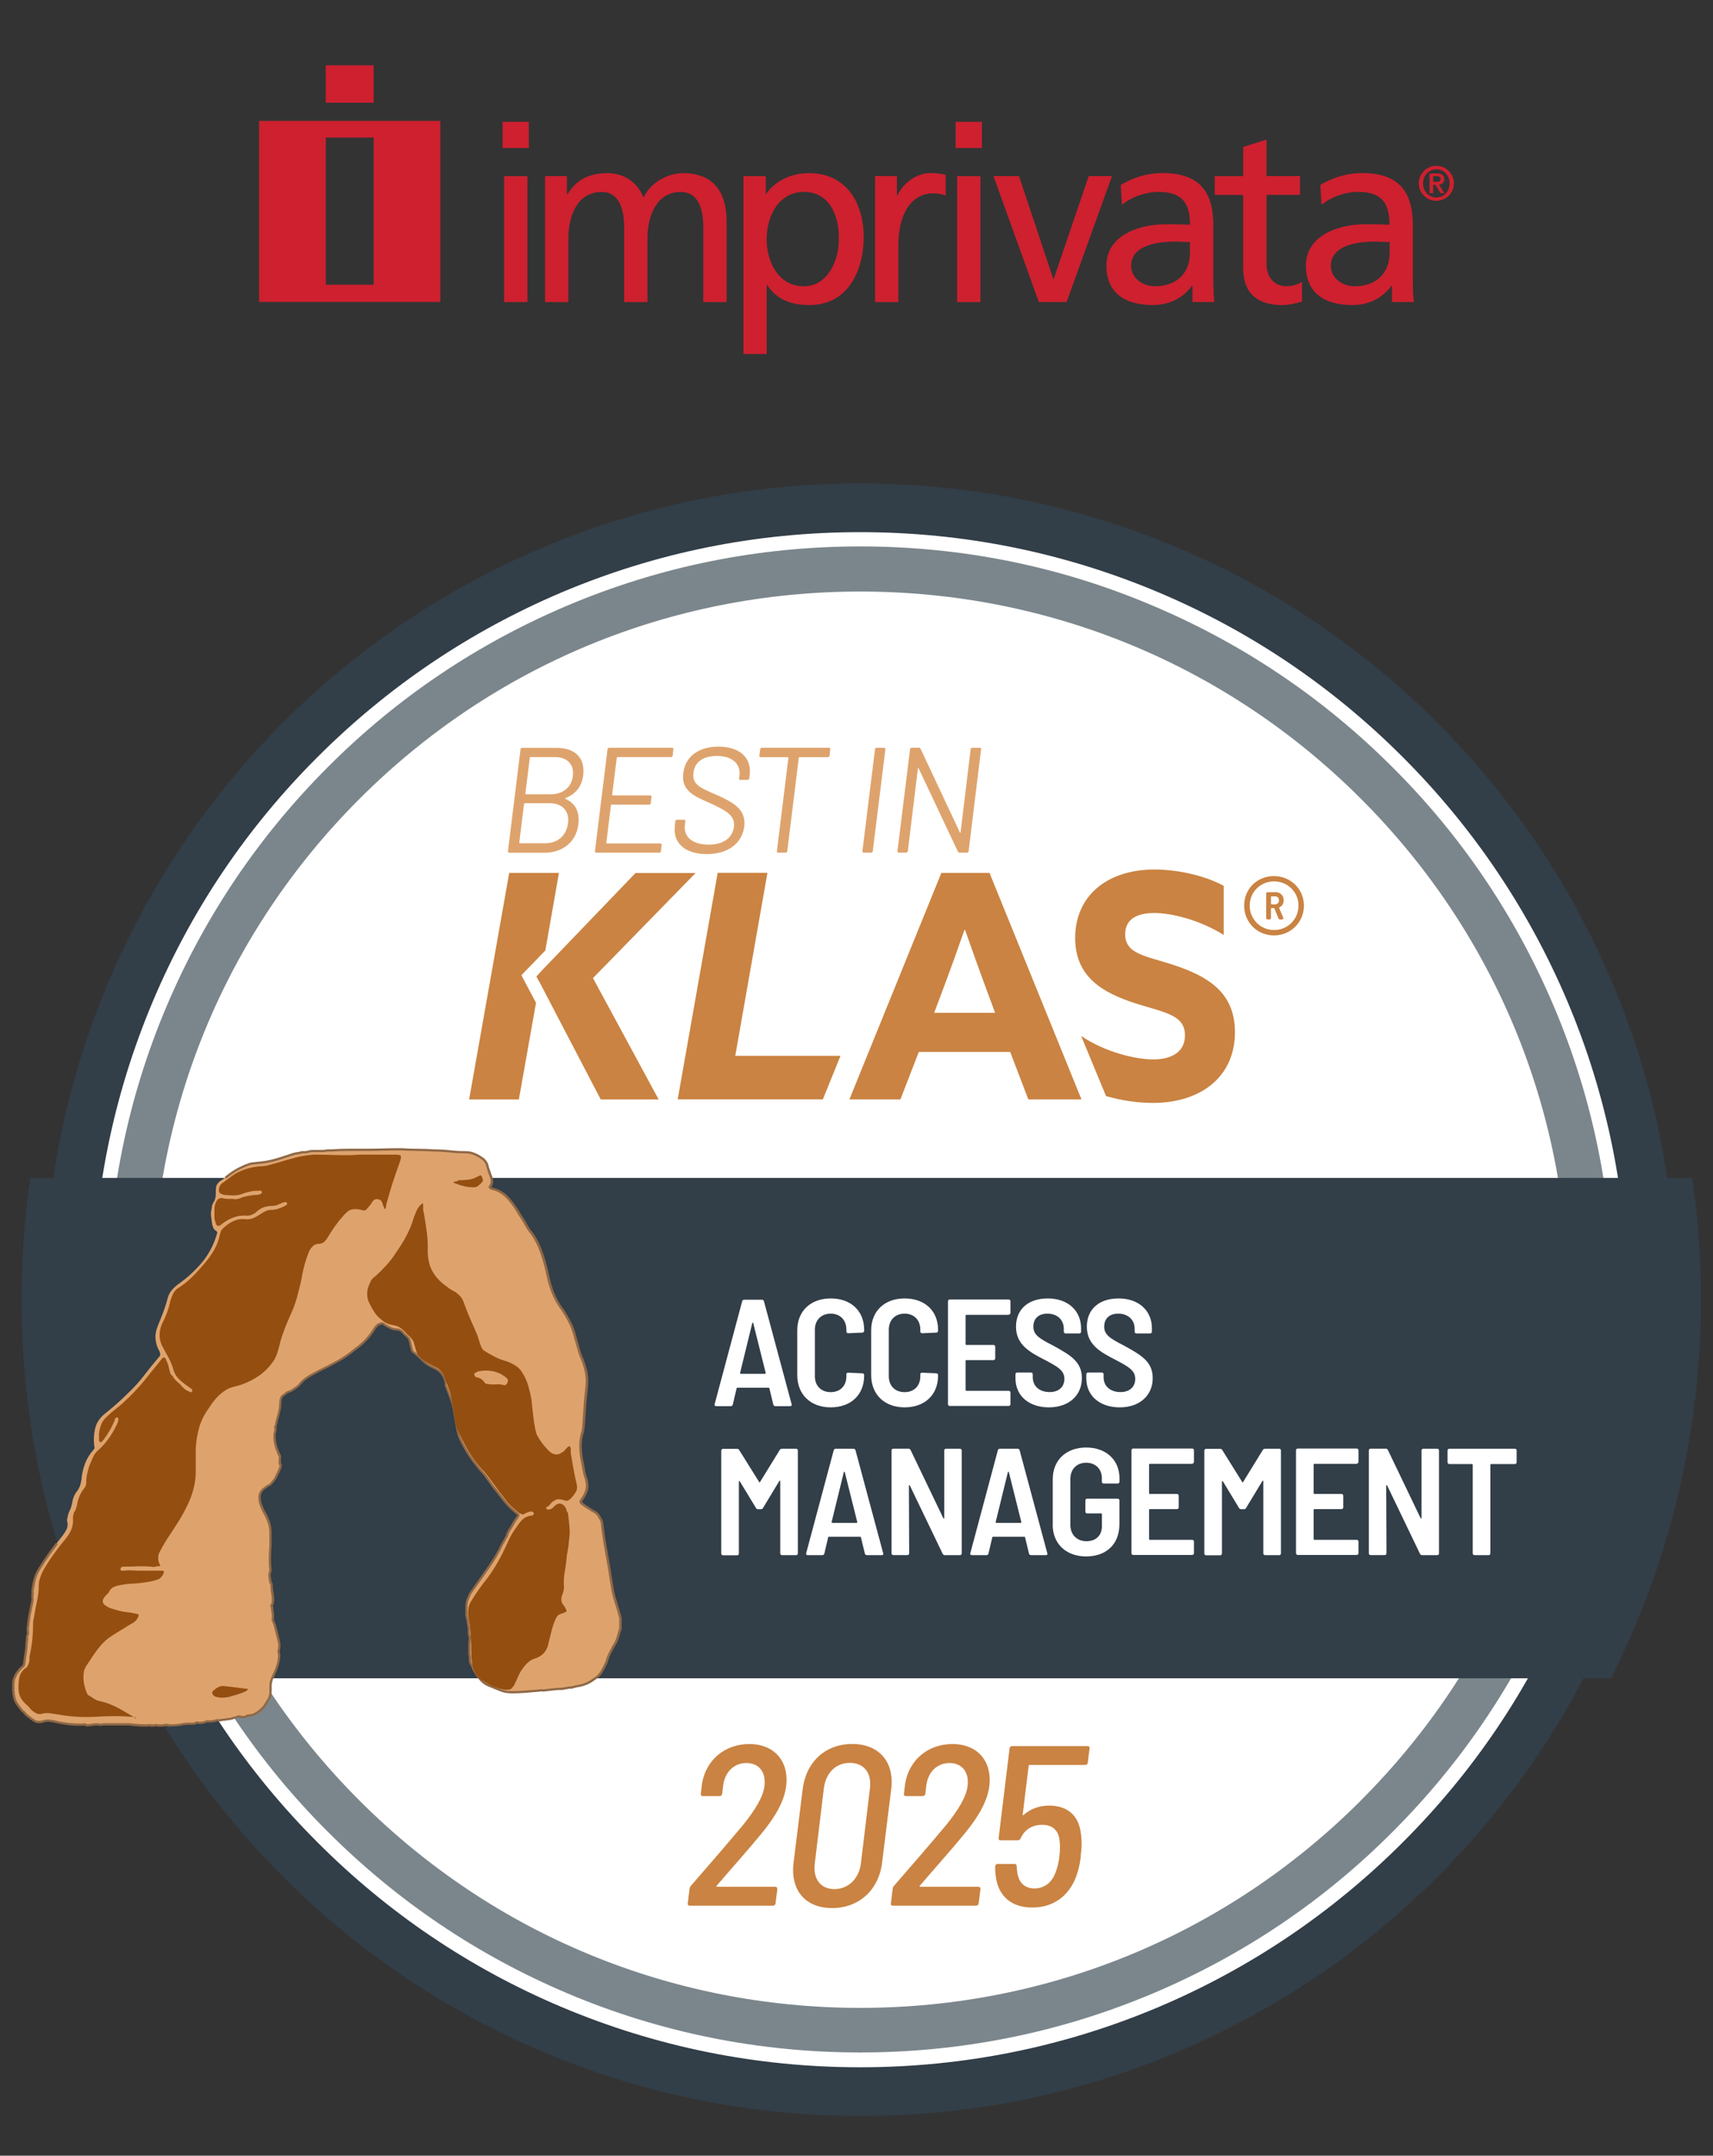
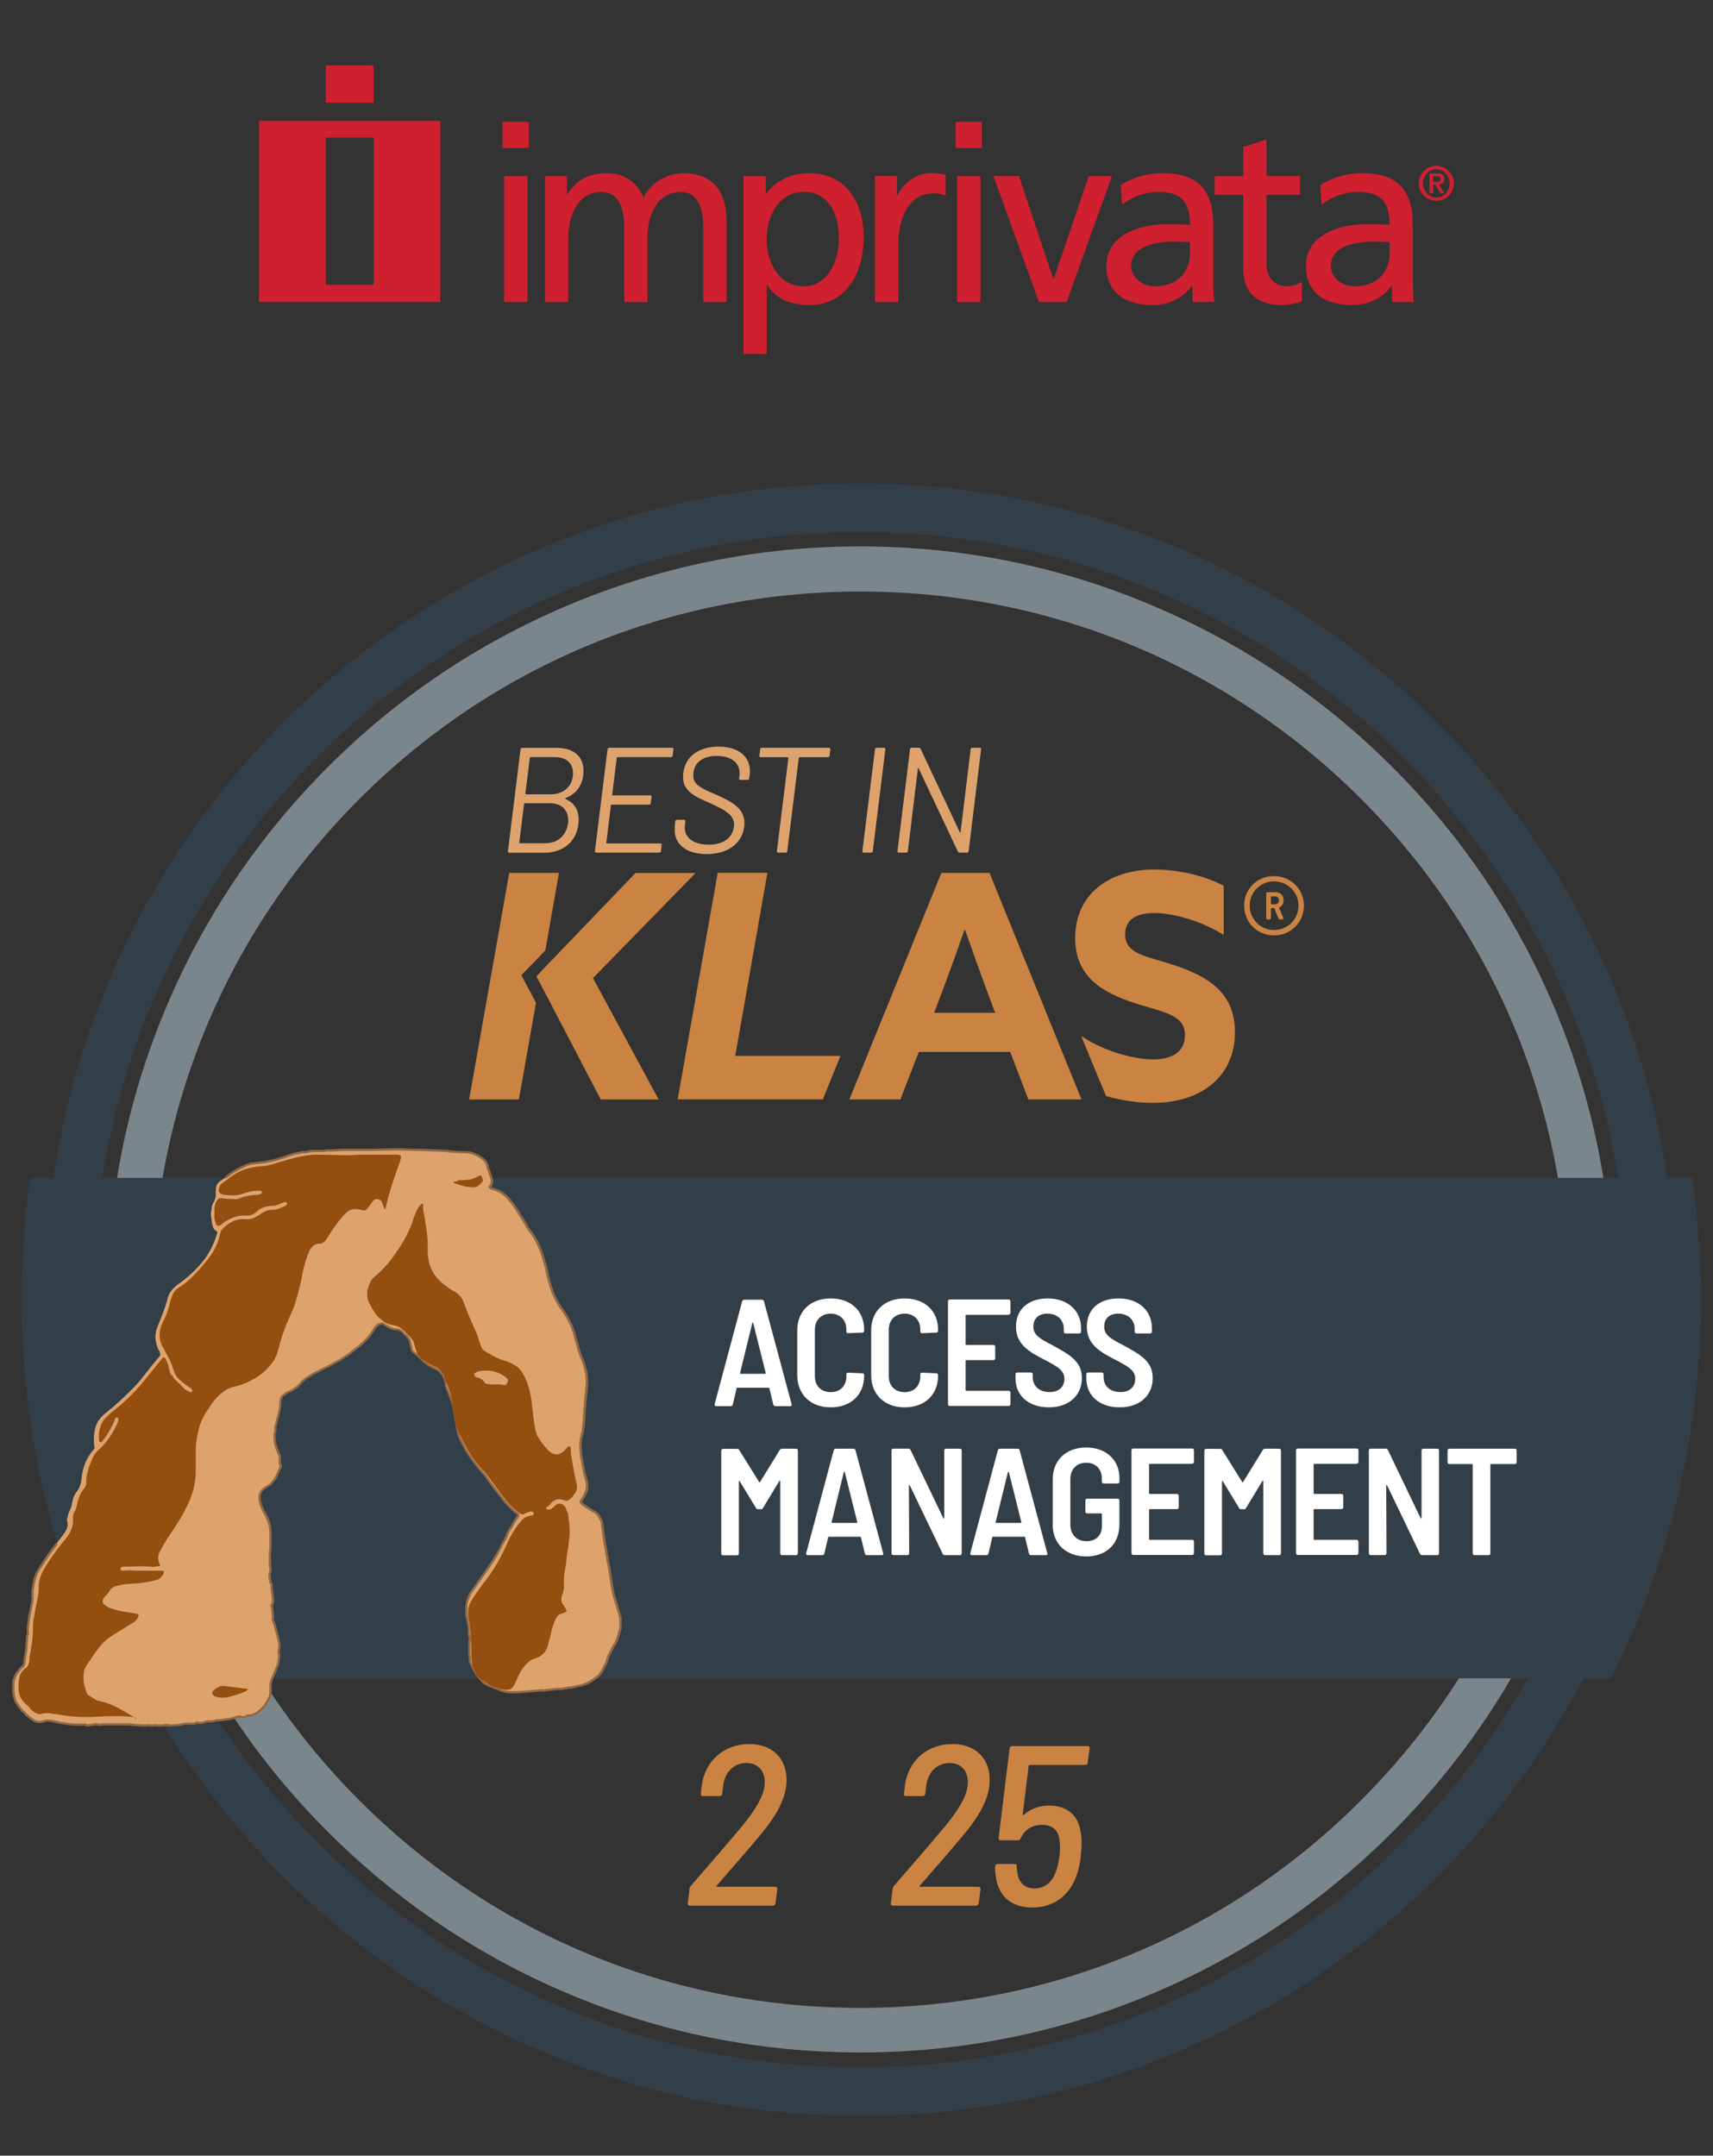
<svg xmlns="http://www.w3.org/2000/svg" xmlns:xlink="http://www.w3.org/1999/xlink" id="Layer_1" viewBox="0 0 255.6 321.6">
  <rect x="0" y="0" width="255.6" height="321.6" fill="#333333" stroke="none" />
  <defs>
    <style>.cls-1{fill:none;}.cls-2{fill:#dea36d;}.cls-3{fill:#ca8342;}.cls-4{fill:#7b868c;}.cls-5{fill:#ce202f;}.cls-6{fill:#fff;}.cls-7{fill:#323e48;}.cls-8{fill:#8f6846;}.cls-9{fill:#944e10;}.cls-10{clip-path:url(#clippath);}</style>
    <symbol id="_2024-best-in-klas-logo" viewBox="0 0 252 243.56">
-       <circle class="cls-6" cx="126.19" cy="120.99" r="118.81" />
      <path class="cls-3" d="M105.15,34.2h8.72c.2,0,.31-.14.31-.34l-.27-2.14c-.03-.2-.17-.34-.37-.34h-12.46c-.2,0-.31.14-.27.34l.27,2.18c0,.17.07.27.17.41,2.76,3.17,5.38,6.2,7.8,9.09,1.87,2.32,3.03,4.26,3.2,5.82.27,2.08-.82,3.44-2.69,3.44s-3.23-1.36-3.47-3.4l-.14-1.19c-.03-.2-.17-.34-.37-.34h-2.55c-.2,0-.31.14-.27.34l.17,1.46c.58,3.61,3.44,5.96,7.05,5.96,3.81,0,5.96-2.62,5.52-6.26-.27-2.11-1.43-4.32-3.51-6.88-2.14-2.62-4.56-5.31-6.84-7.97-.1-.1-.07-.17.03-.17h-.03Z" />
-       <path class="cls-3" d="M116.6,37.8l1.36,10.96c.51,4.09,3.4,6.74,7.39,6.74s6.33-2.66,5.82-6.74l-1.36-10.96c-.51-4.12-3.47-6.78-7.46-6.78s-6.26,2.66-5.75,6.78ZM126.64,37.63l1.36,11.27c.27,2.28-.89,3.78-3,3.78s-3.58-1.5-3.88-3.78l-1.36-11.27c-.27-2.28.89-3.78,2.93-3.78s3.64,1.5,3.95,3.78Z" />
      <path class="cls-3" d="M135.46,34.2h8.72c.2,0,.31-.14.31-.34l-.27-2.14c-.03-.2-.17-.34-.37-.34h-12.46c-.2,0-.31.14-.27.34l.27,2.18c0,.17.07.27.17.41,2.76,3.17,5.38,6.2,7.8,9.09,1.87,2.32,3.03,4.26,3.2,5.82.27,2.08-.82,3.44-2.69,3.44s-3.23-1.36-3.47-3.4l-.14-1.19c-.03-.2-.17-.34-.37-.34h-2.55c-.2,0-.31.14-.27.34l.17,1.46c.58,3.61,3.44,5.96,7.05,5.96,3.81,0,5.96-2.62,5.52-6.26-.27-2.11-1.43-4.32-3.51-6.88-2.14-2.62-4.56-5.31-6.84-7.97-.1-.1-.07-.17.03-.17h-.03Z" />
      <path class="cls-3" d="M159.46,38.76c-.1-1.02-.34-2.04-.68-3-1.09-2.96-3.44-4.66-6.57-4.66s-5.14,1.74-5.45,4.8c-.07.44-.1.89-.07,1.36,0,.2.17.34.34.34h2.55c.2,0,.31-.1.31-.34s.03-.51.07-.72c.17-1.67,1.06-2.59,2.59-2.59s2.69.95,3.23,2.62c.24.65.41,1.46.48,2.14.1.82.14,1.63.03,2.38-.14,1.57-1.12,2.35-2.59,2.35s-2.62-.68-3.23-2.04c-.07-.17-.2-.27-.41-.27h-2.59c-.2,0-.31.14-.27.34l1.63,13.38c.03.2.17.34.37.34h11.3c.17,0,.31-.14.27-.34l-.27-2.14c0-.2-.17-.34-.37-.34h-8.31c-.07,0-.14-.07-.14-.14l-.89-7.25c-.03-.1.03-.14.14-.07.99.92,2.38,1.4,3.78,1.4,2.62,0,4.29-1.33,4.7-3.78.24-1.23.2-2.49.03-3.78h.02Z" />
      <path class="cls-4" d="M230.06,165.5c-5.66,13.37-13.74,25.41-24.08,35.71-10.33,10.33-22.34,18.42-35.71,24.08-13.85,5.9-28.54,8.87-43.72,8.87s-29.87-2.97-43.72-8.83c-13.37-5.66-25.41-13.74-35.71-24.08-10.33-10.33-18.42-22.34-24.08-35.71-5.87-13.85-8.83-28.58-8.83-43.72s2.97-29.87,8.83-43.72c5.66-13.37,13.74-25.41,24.08-35.71,10.33-10.33,22.34-18.42,35.71-24.08,13.85-5.87,28.58-8.83,43.72-8.83s29.87,2.97,43.72,8.83c13.37,5.66,25.41,13.74,35.71,24.08,10.33,10.33,18.42,22.34,24.08,35.71,5.87,13.85,8.83,28.58,8.83,43.72s-2.97,29.84-8.83,43.69M201.24,47.06c-19.95-19.95-46.48-30.93-74.69-30.93s-54.77,10.98-74.72,30.93c-19.95,19.95-30.93,46.48-30.93,74.72s10.98,54.77,30.93,74.72c19.95,19.95,46.48,30.93,74.72,30.93s54.77-10.98,74.72-30.93c19.95-19.95,30.93-46.48,30.93-74.72s-10.98-54.74-30.97-74.72" />
      <path class="cls-7" d="M238.72,169.18c-6.14,14.49-14.9,27.52-26.09,38.71s-24.21,19.95-38.71,26.09c-15,6.34-30.96,9.58-47.4,9.58s-32.4-3.21-47.4-9.58c-14.49-6.14-27.52-14.9-38.71-26.09-11.15-11.19-19.92-24.21-26.05-38.71-6.34-15.01-9.58-30.97-9.58-47.4s3.21-32.36,9.58-47.4c6.14-14.49,14.9-27.52,26.09-38.71,11.19-11.19,24.21-19.95,38.71-26.09C94.17,3.24,110.13,0,126.56,0s32.4,3.21,47.4,9.58c14.49,6.14,27.52,14.9,38.71,26.09,11.19,11.19,19.95,24.21,26.09,38.71,6.34,15.01,9.58,30.97,9.58,47.4-.03,16.44-3.24,32.4-9.62,47.4M232.04,77.21c-5.76-13.64-14.02-25.88-24.55-36.39-10.5-10.5-22.75-18.76-36.39-24.55-14.12-5.97-29.09-9-44.57-9s-30.45,3.04-44.57,9c-13.64,5.76-25.88,14.02-36.39,24.55-10.5,10.5-18.76,22.75-24.55,36.39-5.97,14.12-9,29.09-9,44.57s3.04,30.45,9,44.57c5.76,13.64,14.02,25.88,24.55,36.39,10.5,10.5,22.75,18.76,36.39,24.55,14.12,5.97,29.09,9,44.57,9s30.45-3.04,44.57-9c13.64-5.76,25.88-14.02,36.39-24.55,10.5-10.5,18.76-22.75,24.55-36.39,5.97-14.12,9-29.09,9-44.57s-3.04-30.45-9-44.57" />
      <path class="cls-7" d="M1.4,121.81c0-20.33,4.84-39.53,13.44-56.51h223.72c8.59,16.98,13.44,36.18,13.44,56.51,0,6.17-.44,12.21-1.3,18.14H2.7c-.85-5.93-1.3-12-1.3-18.14" />
      <polygon class="cls-3" points="107.9 158.16 112.7 185.47 105.28 185.47 99.31 151.67 120.97 151.67 123.6 158.16 107.9 158.16" />
      <path class="cls-3" d="M138.65,185.45h7.19l13.72-33.79h-7.93l-2.71,7.09h-13.63l-2.75-7.09h-7.61s13.72,33.79,13.72,33.79ZM137.57,164.58h9.1l-1.4,3.78c-.98,2.66-2.19,6.02-3.08,8.59h-.09c-.89-2.57-2.1-5.93-3.17-8.77l-1.35-3.59h-.01Z" />
      <path class="cls-3" d="M159.51,161.13c3.59-2.43,8.12-3.5,10.78-3.5s4.71,1.07,4.71,3.59c0,3.13-3.17,3.41-7.51,4.81-4.67,1.54-8.87,3.83-8.87,9.71,0,6.3,4.76,10.22,11.85,10.22,3.31,0,7.37-.84,10.31-2.43v-7.33c-3.59,2.24-7.75,3.27-10.36,3.27s-4.34-.93-4.34-3.17c0-2.99,3.13-3.22,7.19-4.57,5.09-1.68,9.19-4.06,9.19-10.04,0-6.58-4.99-10.55-12.27-10.55-2.15,0-4.63.34-6.96,1.02.02-.09-3.72,8.97-3.72,8.97" />
      <path class="cls-3" d="M78.24,170.01l.92,1.01,13.86,14.42h8.96l-15.31-15.68,9.8-18.11h-8.64l-9.06,17.36-.55.99h.02ZM75.99,170.19l2.18-4.12-2.56-14.42h-7.42l5.98,33.8h7.42l-2.03-11.57-3.56-3.68h-.01Z" />
      <path class="cls-2" d="M34.99,59.64c-.11-.06-.24-.1-.39-.13-.14-.03-.33,0-.56.04-.11.06-.22.07-.3.04-.09-.03-.19-.07-.3-.13h-.09c-.11-.06-.22-.09-.3-.09s-.16-.03-.22-.09c-.06,0-.14,0-.26-.04-.11-.03-.2-.04-.26-.04-.11,0-.23,0-.35-.04-.11-.03-.23-.04-.35-.04s-.23,0-.35-.04c-.11-.03-.23-.04-.35-.04h-.35c-.11,0-.23-.03-.35-.09-.11,0-.22,0-.3-.04-.09-.03-.19-.04-.3-.04h-.52c-.17,0-.35-.06-.52-.17-.11,0-.26,0-.43-.04s-.35,0-.52.04h-.17c-.06-.06-.13-.1-.22-.13s-.19-.04-.3-.04h-.73c-.26,0-.53-.03-.82-.09-.29-.06-.59-.1-.91-.13s-.65-.04-.99-.04c-.17.06-.35.09-.52.09s-.35-.03-.52-.09h-.78c-.11.06-.23.07-.35.04-.11-.03-.2-.04-.26-.04h-.43c-.11.06-.22.07-.3.04-.09-.03-.19-.04-.3-.04-.4,0-.81.02-1.21.04-.4.03-.83.07-1.3.13h-3.8c-.11,0-.26,0-.43-.04s-.32,0-.43.04h-.48c-.2,0-.39-.03-.56-.09-.17,0-.35,0-.52-.04s-.32,0-.43.13c-.81-.06-1.58-.04-2.33.04-.75.09-1.5.22-2.25.39-.23.06-.47.1-.73.13-.26.03-.5,0-.73-.04-.63-.23-1.15-.22-1.56.04-.4.26-.81.56-1.21.91-.06.06-.13.14-.22.26s-.19.2-.3.26c-.29.35-.56.71-.82,1.08-.26.38-.42.82-.48,1.34-.06.11-.07.22-.04.3.03.09.01.16-.04.22v1.3c.06.06.07.13.04.22s-.01.16.04.22c.12.4.27.75.48,1.04.2.29.45.58.73.86.12.06.2.14.26.26.06.11.09.23.09.35.06.52.13,1.02.22,1.51.09.49.13.99.13,1.51.06.06.07.13.04.22s0,.19.04.3v.52c.12.17.16.34.13.52-.03.17-.04.35-.04.52.06.46.12.92.17,1.38.06.46.14.92.26,1.38.06.35.13.71.22,1.08.09.37.1.73.04,1.08.06.17.07.35.04.52s0,.35.04.52c.06.52.16,1.04.3,1.56.14.52.39,1.04.73,1.56.46.75.95,1.48,1.47,2.2.52.72,1.07,1.45,1.64,2.2.35.4.63.82.86,1.25.23.43.26.91.09,1.43,0,.06.01.11.04.17s.04.11.04.17c.06.4.17.78.35,1.12.17.35.29.72.35,1.12.06.35.14.66.26.95s.29.58.52.86c.17.23.3.48.39.73.09.26.16.56.22.91.06.81.23,1.6.52,2.38.29.78.72,1.48,1.3,2.12.06.06.1.13.13.22s.01.19-.04.3c-.11.98-.06,1.9.17,2.77.23.86.78,1.61,1.64,2.25.58.46,1.14.94,1.69,1.43.55.49,1.08.99,1.6,1.51.86.81,1.66,1.69,2.38,2.64s1.46,1.86,2.2,2.72c.12.11.17.23.17.35s-.03.26-.09.43c-.35.58-.55,1.2-.61,1.86-.06.66.06,1.34.35,2.03s.56,1.38.82,2.07.48,1.38.65,2.07c.12.4.29.75.52,1.04s.52.58.86.86c1.33.92,2.51,1.97,3.54,3.16,1.04,1.18,1.82,2.58,2.33,4.19.06.17.1.32.13.43.03.11-.04.23-.22.35-.17.11-.29.24-.35.39-.06.14-.11.3-.17.48-.06.4-.11.81-.17,1.21s-.03.81.09,1.21c0,.23.04.45.13.65.09.2.19.39.3.56.06.17.1.32.13.43.03.11.04.26.04.43,0,.35.01.69.04,1.04s.22.66.56.95c.29.17.55.35.78.52.23.17.46.35.69.52.46.35.95.65,1.47.91s1.04.47,1.56.65c.4.06.78.1,1.12.13.35.03.72.07,1.12.13.69.11,1.4.29,2.12.52.72.23,1.43.46,2.12.69.23.06.46.1.69.13s.4.07.52.13h.61c.12,0,.23.03.35.09.23.06.46.09.69.09h1.64c.23.06.45.09.65.09h.56c.86.06,1.7.09,2.51.09h2.42c.92,0,1.83.01,2.72.04s1.8.04,2.72.04c.75-.06,1.54-.09,2.38-.09s1.66-.03,2.46-.09c.81,0,1.59-.04,2.33-.13.75-.09,1.53-.13,2.33-.13.46,0,.88-.07,1.25-.22.38-.14.73-.33,1.08-.56.29-.17.52-.38.69-.6.17-.23.29-.52.35-.86.06-.17.12-.35.17-.52.06-.17.12-.35.17-.52.12-.23.2-.51.26-.82.06-.32,0-.62-.17-.91-.11-.12-.14-.2-.09-.26.06-.06.14-.12.26-.17.58-.12,1.1-.33,1.56-.65s.86-.71,1.21-1.17c.29-.35.55-.69.78-1.04.23-.35.46-.72.69-1.12.29-.4.56-.85.82-1.34s.56-.94.91-1.34c.58-.81,1.04-1.7,1.38-2.68.35-.98.63-1.96.86-2.94.17-.92.4-1.82.69-2.68s.69-1.7,1.21-2.51c.69-.92,1.28-1.92,1.77-2.98.49-1.07.97-3.44,1.43-4.6.29-.63.52-1.31.69-2.03.17-.72.23-1.46.17-2.2-.06-.75-.13-1.48-.22-2.2-.09-.72-.22-3.99-.39-4.74-.23-.69-.35-1.38-.35-2.07s.06-1.35.17-1.99c.12-.58.22-1.11.3-1.6.09-.49.22-.99.39-1.51.17-.58.19-1.11.04-1.6-.14-.49-.39-.97-.73-1.43-.11-.17-.16-.29-.13-.35s.1-.15.22-.26c.23-.17.48-.35.73-.52.26-.17.53-.35.82-.52.4-.17.71-.42.91-.73.2-.32.36-.62.48-.91.17-1.55.4-3.11.69-4.67s.55-3.11.78-4.67c.12-.86.3-1.7.56-2.51.26-.81.51-1.64.73-2.51v-1.64c0-.06-.01-.09-.04-.09s-.04-.03-.04-.09c-.11-.4-.23-.79-.35-1.17-.11-.38-.29-.74-.52-1.08-.23-.4-.45-.81-.65-1.21s-.36-.84-.48-1.3c-.23-.52-.48-.99-.73-1.43-.26-.43-.62-.79-1.08-1.08-.46-.35-.92-.61-1.38-.78s-.95-.29-1.47-.35c-.06-.06-.14-.09-.26-.09s-.2-.03-.26-.09h-.52c-.11-.06-.24-.09-.39-.09s-.27-.03-.39-.09c-.52,0-1.02-.03-1.51-.09-.49-.06-.99-.12-1.51-.17-.11.06-.2.07-.26.04-.06-.03-.14-.04-.26-.04-.69-.06-1.37-.12-2.03-.17-.66-.06-1.37-.09-2.12-.09-.63,0-1.2.1-1.69.3-.49.2-1.02.42-1.6.65-.17.06-.36.14-.56.26-.2.11-.39.26-.56.43-.35.35-.65.72-.91,1.12s-.48.83-.65,1.3c-.11.11-.19.24-.22.39-.03.14-.04.27-.04.39v.34c0,.12-.03.26-.09.43v1.47c0,.23.01.46.04.69s.01.46-.04.69c-.06.17-.09.33-.09.48v.69c0,.09-.03.19-.09.3,0,.35-.04.66-.13.95s-.13.58-.13.86v.95c0,.4.06.76.17,1.08.12.32.26.65.43.99.17.23.35.48.52.73s.35.5.52.73c.69.98,1.35,1.93,1.99,2.85.63.92,1.21,1.93,1.73,3.03.12.17.23.37.35.61.12.23.23.43.35.61,0,.11.03.23.09.35.06.11.12.23.17.34.23.35.45.71.65,1.08.2.37.42.7.65.99.12.17.16.3.13.39-.03.09-.1.16-.22.22-.06.06-.14.13-.26.22-.11.09-.23.19-.35.3-.4.35-.79.75-1.17,1.21-.37.46-.73.92-1.08,1.38-.35.4-.68.83-.99,1.3-.32.46-.65.92-.99,1.38-.75.81-1.44,1.67-2.07,2.59s-1.18,1.9-1.64,2.94c-.4.86-.76,4.28-1.08,5.18-.32.89-.65,1.77-.99,2.64v.35c-.06.35-.17.68-.35.99-.17.32-.4.59-.69.82-.17.11-.35.22-.52.3-.17.09-.37.19-.6.3-.46.23-.88.53-1.25.91s-.76.73-1.17,1.08c-.06.06-.11.1-.17.13-.06.03-.11.07-.17.13-.17.23-.36,1.73-.56,1.96-.2.23-.42.43-.65.6-.11.17-.24.32-.39.43-.14.11-.33.2-.56.26-.4,0-.76.07-1.08.22-.32.14-.65.33-.99.56-.11.11-.24.16-.39.13-.14-.03-.3-.07-.48-.13-.11-.12-.23-.23-.35-.35-.11-.12-.2-.23-.26-.35-.35-.58-.75-1.11-1.21-1.6s-.98-.94-1.56-1.34c-.81-.69-1.67-1.3-2.59-1.82-.92-.52-1.87-1.01-2.85-1.47-.58-.29-1.12-.59-1.64-.91s-.98-.73-1.38-1.25c-.17-.17-.37-.33-.61-.48-.23-.14-.43-.27-.61-.39-.23-.06-.42-.13-.56-.22-.14-.09-.27-.19-.39-.3-.23-.12-.39-.27-.48-.48-.09-.2-.13-.42-.13-.65,0-.58-.09-1.17-.26-1.77-.17-.61-.32-1.2-.43-1.77-.06-.06-.09-.12-.09-.17v-.09c.06-.12.07-.23.04-.35-.03-.12-.04-.2-.04-.26-.06-.17-.09-.3-.09-.39v-.3c0-.4.04-.79.13-1.17s.22-.76.39-1.17c.06-.17.13-.33.22-.48.09-.14.1-.33.04-.56v-.69c.12-.12.16-.24.13-.39-.03-.14-.07-.27-.13-.39-.11-.29-.23-.55-.35-.78-.11-.23-.23-.46-.35-.69-.17-.23-.35-.45-.52-.65-.17-.2-.4-.36-.69-.48-.11-.12-.26-.23-.43-.35-.17-.12-.32-.26-.43-.43-.06-.12-.11-.23-.17-.35-.06-.12-.09-.26-.09-.43,0-.4.06-.78.17-1.12.12-.34.26-.69.43-1.04.29-.46.53-.97.73-1.51.2-.55.3-1.14.3-1.77v-1.9c-.06-.63-.09-1.25-.09-1.86s.03-1.22.09-1.86c-.11-.29-.16-.58-.13-.86.03-.29.07-.58.13-.86.06-.06.1-.12.13-.17.03-.06.04-.12.04-.17,0-.46.04-.92.13-1.38s.1-.92.04-1.38c0-.06,0-.1-.04-.13-.03-.03-.07-.07-.13-.13v-.17c.06-.06.09-.12.09-.17,0-.29.03-.58.09-.86.06-.29.06-.58,0-.86v-.17c.17-.35.3-.71.39-1.08.09-.38.19-.76.3-1.17.06-.29.13-.61.22-.95.09-.35.1-.69.04-1.04-.06-.17-.09-.33-.09-.48s.03-.27.09-.39c0-.63-.1-1.24-.3-1.82s-.45-1.15-.73-1.73c-.06-.17-.11-.35-.17-.52-.06-.17-.09-.38-.09-.61v-.86c0-.46-.1-.86-.3-1.21s-.42-.69-.65-1.04c-.35-.4-.72-.74-1.12-1-.4-.26-.86-.39-1.38-.39-.06,0-.09-.03-.09-.09" />
      <path class="cls-8" d="M23.5,58.08h-.05c-.31.11-.62.11-.93,0h-.87l-.04.02c-.08.04-.15.05-.23.03-.14-.03-.23-.05-.3-.05h-.47l-.04.02s-.12.05-.17.03c-.11-.04-.23-.05-.36-.05-.39,0-.8,0-1.22.04-.4.03-.84.07-1.31.13h-3.78c-.11,0-.25,0-.4-.04-.19-.03-.36-.02-.5.04h-.44c-.18,0-.35-.03-.51-.08h-.05c-.17,0-.33-.02-.49-.05-.2-.03-.38,0-.52.12-.79-.05-1.57-.03-2.29.05-.75.09-1.51.22-2.27.39-.22.06-.46.1-.71.13-.23.03-.46,0-.67-.04-.67-.24-1.24-.22-1.69.07-.41.26-.82.57-1.23.92-.08.08-.15.17-.24.29-.07.1-.15.16-.24.21l-.06.04c-.29.35-.57.72-.83,1.09-.27.39-.44.86-.5,1.39-.07.15-.08.28-.04.4,0,.03,0,.03,0,.04l-.05.05v1.44l.05.05v.04c-.04.13-.02.26.05.36.12.4.28.76.49,1.05.21.3.46.59.75.89l.05.03c.08.04.14.1.18.18.05.09.07.18.07.27.06.55.13,1.06.22,1.54.08.48.13.97.13,1.48v.07l.05.05s0,0,0,.04c-.04.12-.03.25.03.4v.53l.03.04c.09.14.13.27.1.39-.03.19-.05.37-.05.55l.17,1.4c.06.47.15.94.26,1.4.06.34.13.7.22,1.08.08.35.1.69.04,1.01v.08c.05.15.06.29.04.44-.03.19-.02.39.04.58.06.52.16,1.04.31,1.57.15.54.4,1.08.76,1.61.47.75.96,1.5,1.47,2.21l.33.46c.22.31.32.45.74,1l.27-.21c-.41-.54-.51-.68-.73-.99l-.33-.46c-.51-.7-1-1.44-1.46-2.19-.34-.5-.58-1.01-.72-1.51-.14-.51-.24-1.02-.3-1.53v-.03c-.06-.15-.07-.29-.04-.44.03-.18.02-.37-.04-.56.05-.35.04-.72-.05-1.11-.08-.37-.16-.73-.21-1.07-.12-.46-.2-.92-.26-1.38l-.17-1.38c0-.14.02-.3.04-.47.03-.2,0-.4-.13-.6v-.51l-.02-.04c-.04-.07-.05-.13-.03-.17.04-.12.03-.24-.03-.33,0-.51-.05-1.01-.13-1.48-.08-.48-.16-.98-.21-1.5,0-.12-.03-.27-.1-.4-.07-.14-.17-.25-.31-.32-.27-.27-.5-.55-.7-.82-.19-.27-.34-.6-.45-.99v-.04l-.04-.03s0,0,0-.05c.04-.12.03-.23-.03-.33v-1.18c.06-.1.08-.21.03-.33-.02-.05,0-.12.03-.17l.02-.06c.05-.49.2-.91.45-1.26.25-.36.51-.71.79-1.04.12-.07.24-.17.33-.29.08-.11.15-.19.2-.24.38-.33.78-.63,1.18-.88.35-.23.83-.24,1.41-.03.27.07.54.08.81.05s.52-.07.76-.13c.74-.17,1.49-.3,2.23-.38.73-.08,1.5-.1,2.3-.04h.08l.06-.05c.08-.08.16-.1.28-.08.17.03.34.04.52.05.18.06.38.09.59.09h.51l.04-.02c.08-.04.19-.05.33-.03.17.03.33.05.46.05h3.8c.48-.06.91-.1,1.31-.13.41-.03.81-.04,1.2-.04.09,0,.18,0,.25.03.12.04.25.03.39-.03h.39s.09,0,.22.04c.14.04.28.02.42-.04h.71c.36.12.73.12,1.09,0,.32,0,.64,0,.95.04.31.03.61.07.89.13.3.06.59.09.85.09h.73c.09,0,.18,0,.25.03.06.02.11.05.15.09l.05.05h.3c.15-.06.29-.07.44-.05.15.03.29.04.41.05.19.12.38.17.57.17h.52c.09,0,.18,0,.25.03.09.03.19.05.32.05.13.06.26.09.38.09h.35c.1,0,.2,0,.3.04.22.06.46.03.69.09.13.03.25.05.39.05.02,0,.09,0,.22.04.09.02.17.04.23.04.08.06.18.09.28.09.04,0,.11,0,.23.07l.04.02h.09c.11.06.21.09.29.12.12.04.26.03.41-.04.2-.05.36-.06.47-.04.1.02.2.05.28.08.04.08.12.14.23.14.48,0,.92.12,1.29.36.39.25.75.57,1.09.96.22.33.43.67.63,1.01.19.32.28.69.28,1.12v.86c0,.24.03.47.09.66.06.17.12.35.17.52.29.58.54,1.16.74,1.73.19.54.29,1.12.29,1.72-.06.13-.09.27-.09.43s.03.34.09.53c.05.29.03.62-.05.94-.09.34-.16.66-.22.96-.11.4-.22.79-.3,1.16-.08.36-.21.71-.38,1.04l-.02.04v.21c.06.3.06.57,0,.83-.06.3-.09.61-.09.9,0,0,0,.02-.04.05l-.05.05v.31l.08.08s.07.07.1.1v.03c.05.44.04.89-.04,1.33-.09.47-.13.95-.13,1.41,0,.03,0,.06-.02.09-.02.04-.05.09-.1.13l-.04.04v.05c-.07.29-.11.59-.14.88-.03.3,0,.61.13.91-.06.63-.08,1.25-.08,1.83s.03,1.23.09,1.87v1.89c0,.61-.1,1.19-.29,1.71-.2.53-.44,1.03-.72,1.48-.18.36-.33.72-.45,1.07-.12.36-.18.76-.18,1.18,0,.2.03.37.1.51.06.12.12.23.17.35.14.21.3.37.49.5.16.11.3.22.41.32l.06.04c.26.1.47.24.62.43.18.21.35.42.51.64.1.2.21.43.33.67.11.22.23.48.34.77.06.11.1.23.12.36,0,.06,0,.14-.08.23l-.05.05v.8c.05.18.04.33-.02.43-.09.15-.17.32-.23.51-.17.4-.3.8-.39,1.18-.09.38-.13.79-.13,1.21v.3c0,.1.03.23.09.42,0,.07.02.15.05.27.02.08,0,.15-.03.23l-.02.04v.13c0,.09.03.17.1.25.12.58.26,1.16.43,1.74.17.59.25,1.17.25,1.73,0,.25.05.49.14.72.1.23.28.41.53.55.12.12.26.22.4.31.15.09.34.17.58.23.17.11.36.24.58.38.22.13.41.29.58.45.4.52.88.95,1.41,1.28.51.31,1.07.62,1.65.91.97.46,1.93.95,2.85,1.47.91.51,1.77,1.11,2.57,1.8.58.4,1.09.85,1.54,1.33.45.47.85,1,1.19,1.57.06.12.16.25.28.38.12.12.23.23.35.35l.03.03h.04c.18.07.34.12.49.15.2.04.39-.02.54-.18.31-.2.64-.39.94-.53.29-.13.63-.2,1.01-.2h.04c.25-.07.47-.17.63-.3.15-.12.29-.27.41-.45.23-.17.45-.38.65-.61.13-.15.22-.52.35-1.13.07-.3.16-.76.22-.84.03-.03.07-.06.11-.08.08-.04.15-.09.22-.16.39-.34.79-.7,1.17-1.08.36-.36.77-.66,1.21-.88l.6-.3c.18-.09.36-.19.54-.31.32-.25.56-.55.75-.88.18-.34.31-.69.36-1.05v-.34c.35-.87.68-1.75.99-2.61.15-.41.3-1.32.46-2.28.19-1.13.4-2.42.62-2.88.46-1.03,1.01-2.01,1.63-2.91.63-.91,1.32-1.78,2.06-2.57.38-.51.71-.96,1.01-1.4.32-.46.65-.89.98-1.28.35-.46.71-.93,1.08-1.39.37-.45.75-.85,1.15-1.19.12-.12.23-.21.34-.3.11-.08.19-.15.26-.21.14-.08.24-.18.28-.3.05-.14,0-.31-.15-.54-.23-.29-.45-.62-.64-.98-.2-.38-.42-.75-.66-1.09-.05-.1-.1-.21-.16-.33-.05-.09-.07-.18-.07-.27v-.05l-.03-.04c-.11-.16-.22-.35-.34-.59s-.24-.44-.36-.62c-.51-1.08-1.1-2.11-1.73-3.03-.59-.87-1.25-1.8-1.99-2.85-.17-.23-.34-.47-.52-.73-.18-.27-.36-.52-.52-.74-.15-.3-.29-.63-.41-.95-.11-.3-.16-.64-.16-1.02v-.95c0-.27.04-.54.12-.82.09-.29.13-.61.14-.96.06-.12.09-.24.09-.34v-.69c0-.12.03-.27.08-.42.07-.26.08-.52.05-.77-.03-.23-.04-.45-.04-.67v-1.44c.06-.18.09-.33.09-.46v-.35c0-.1.01-.22.04-.36.02-.11.08-.21.17-.3l.04-.06c.17-.45.38-.87.63-1.26s.55-.76.88-1.1c.16-.16.34-.3.53-.4.2-.11.37-.19.53-.25.59-.24,1.12-.45,1.61-.65.47-.19,1.01-.29,1.62-.29.75,0,1.46.03,2.1.09l2.03.17c.14,0,.18.02.19.02.1.05.22.04.37-.02.5.05.99.11,1.46.17.49.06.99.09,1.49.09.13.06.27.09.43.09.12,0,.22.02.31.07l.04.02h.5c.08.06.19.09.32.09.07,0,.12,0,.14.03l.04.04h.06c.5.06.98.17,1.43.34.44.17.89.42,1.34.76.45.28.79.62,1.04,1.03.26.43.5.9.72,1.41.11.44.27.89.48,1.3.2.4.42.81.65,1.22.23.34.4.69.5,1.05.11.37.23.75.34,1.14,0,.09.04.15.09.19v1.58c-.22.83-.46,1.66-.73,2.48-.26.81-.45,1.66-.57,2.54-.23,1.54-.49,3.11-.78,4.66s-.52,3.11-.69,4.66c-.11.27-.26.56-.45.86-.18.29-.46.51-.83.67-.31.19-.59.36-.85.53s-.51.35-.74.52c-.15.14-.23.24-.27.32-.06.12-.02.28.14.52.34.45.58.91.71,1.38.13.45.12.96-.04,1.5-.17.52-.31,1.04-.39,1.53-.09.49-.19,1.02-.3,1.6-.12.65-.18,1.33-.18,2.02s.12,1.42.35,2.13c.1.45.19,1.94.27,3.14.04.7.08,1.3.11,1.57.09.74.16,1.48.22,2.2.06.73,0,1.45-.17,2.15-.17.71-.4,1.38-.68,2-.22.55-.43,1.33-.66,2.16-.25.92-.51,1.88-.77,2.44-.48,1.05-1.07,2.04-1.75,2.95-.53.82-.94,1.68-1.24,2.55-.29.87-.53,1.78-.7,2.7-.22.95-.51,1.93-.86,2.91-.34.96-.8,1.85-1.36,2.64-.34.4-.65.86-.92,1.36-.26.49-.53.93-.81,1.32-.24.41-.47.79-.69,1.13-.23.34-.49.69-.77,1.02-.34.45-.73.83-1.18,1.14-.44.3-.94.51-1.49.62h-.04c-.13.08-.23.15-.3.22-.06.06-.17.23.07.48.15.25.19.5.14.77-.05.3-.14.56-.24.78-.06.19-.12.36-.18.52-.06.19-.12.36-.18.54-.06.34-.16.61-.32.82-.16.21-.38.4-.64.56-.34.23-.7.41-1.05.55-.36.14-.76.2-1.19.2-.81,0-1.6.04-2.35.13-.74.09-1.52.13-2.31.13-1.68.12-3.39.06-4.85.17-.89,0-1.8-.01-2.7-.04-.86-.03-1.78-.04-2.73-.04h-2.42c-.78,0-1.62-.03-2.5-.09h-.57c-.18,0-.39-.03-.61-.08h-1.68c-.21,0-.42-.03-.63-.08-.13-.06-.27-.1-.4-.1h-.57c-.13-.06-.31-.1-.54-.13-.22-.03-.45-.07-.67-.13-.68-.23-1.38-.46-2.11-.69-.72-.23-1.44-.41-2.14-.52-.41-.06-.79-.1-1.14-.13-.34-.03-.71-.07-1.11-.13-.48-.16-1-.38-1.5-.63s-.99-.55-1.44-.89l-.69-.52-.2.27.69.52c.47.35.97.66,1.5.92.52.26,1.05.48,1.58.66.44.06.82.11,1.16.14s.72.07,1.11.13c.68.11,1.38.29,2.09.51.72.23,1.43.46,2.12.69.25.06.49.11.72.14.21.03.37.06.46.11l.04.02h.65c.09,0,.18.02.27.07h.04c.25.07.49.1.73.1h1.62c.24.06.46.09.67.09h.56c.87.06,1.72.09,2.51.09h2.42c.94,0,1.86.01,2.72.04.9.03,1.82.04,2.73.04.75-.06,1.54-.09,2.38-.09s1.65-.03,2.48-.09h0c.79,0,1.58-.04,2.33-.13.74-.09,1.52-.13,2.31-.13.48,0,.92-.08,1.31-.23.38-.15.76-.34,1.11-.58.3-.18.55-.4.73-.64.19-.25.32-.57.38-.94.05-.15.11-.32.17-.49.06-.18.12-.35.17-.52.11-.22.21-.51.27-.84.07-.36,0-.7-.19-1.03l-.02-.03-.05-.05s.08-.06.16-.1c.59-.12,1.12-.35,1.6-.67.47-.33.89-.73,1.25-1.21.28-.34.55-.69.78-1.05.23-.35.47-.73.7-1.13.28-.39.56-.84.82-1.34.25-.48.55-.92.89-1.31.59-.83,1.06-1.74,1.41-2.73.35-.99.64-1.99.87-2.96.17-.91.4-1.81.69-2.66.28-.85.69-1.68,1.19-2.47.69-.92,1.29-1.94,1.78-3,.27-.59.53-1.56.79-2.49.21-.78.43-1.59.64-2.11.29-.63.52-1.32.7-2.05.18-.74.24-1.5.18-2.26-.05-.72-.13-1.47-.22-2.21-.03-.26-.07-.86-.11-1.55-.07-1.21-.17-2.72-.28-3.21-.23-.69-.34-1.37-.34-2.04s.06-1.33.17-1.96c.12-.57.22-1.11.3-1.6.08-.48.21-.98.38-1.49.18-.61.2-1.18.05-1.7-.15-.51-.4-1-.76-1.48-.07-.11-.09-.16-.1-.19.02-.03.07-.09.17-.19.21-.16.46-.33.71-.5.26-.17.53-.34.81-.51.41-.17.74-.44.96-.79.2-.32.37-.64.49-.94v-.04c.18-1.54.41-3.11.7-4.66.29-1.55.55-3.13.78-4.67.12-.86.3-1.69.56-2.48.27-.83.51-1.67.74-2.52v-1.68c0-.11-.04-.18-.09-.22h0c-.12-.41-.23-.8-.35-1.17-.12-.39-.3-.77-.54-1.13-.22-.39-.44-.79-.64-1.19-.19-.39-.35-.81-.46-1.26-.24-.54-.49-1.03-.75-1.47-.27-.46-.66-.84-1.14-1.14-.46-.35-.94-.62-1.41-.79-.46-.17-.95-.29-1.46-.35-.08-.06-.2-.09-.33-.09-.05,0-.11,0-.14-.04l-.05-.05h-.55c-.13-.06-.27-.09-.43-.09-.11,0-.22-.02-.31-.07l-.04-.02h-.04c-.5,0-1-.03-1.49-.09s-.99-.12-1.51-.17h-.05l-.04.02c-.09.04-.12.04-.12.04-.07-.04-.17-.06-.32-.06l-2.02-.17c-.65-.06-1.37-.09-2.13-.09-.66,0-1.24.11-1.75.32-.49.2-1.02.42-1.6.65-.17.06-.37.15-.58.27-.21.12-.41.27-.6.46-.35.35-.67.74-.93,1.15-.26.4-.48.84-.65,1.3-.12.13-.2.28-.24.45-.03.16-.05.3-.05.42v.35c0,.1-.03.22-.08.38v1.52c0,.23.02.47.04.71.03.21.01.42-.04.63-.06.18-.09.36-.09.52v.69c0,.06-.02.13-.07.22l-.02.04v.04c0,.33-.04.63-.12.9-.09.3-.14.61-.14.91v.95c0,.42.06.8.18,1.14.12.33.27.67.44,1.01.18.24.35.49.53.75s.35.51.52.74c.74,1.05,1.39,1.98,1.98,2.85.62.9,1.2,1.91,1.72,3,.12.19.24.38.35.61.12.23.23.42.33.58,0,.12.04.24.1.37.06.12.12.23.17.35.24.36.45.72.65,1.09.2.38.43.72.67,1.02.11.17.1.23.1.23-.01.04-.06.08-.13.12l-.04.03s-.11.1-.24.2c-.12.09-.25.2-.36.32-.4.34-.8.76-1.18,1.22s-.74.93-1.08,1.39c-.34.39-.67.83-1,1.3-.3.44-.62.89-.99,1.38-.74.8-1.44,1.67-2.08,2.6-.63.92-1.19,1.92-1.66,2.97-.23.5-.44,1.75-.64,2.96-.16.95-.31,1.84-.44,2.23-.31.87-.64,1.75-.99,2.63v.41c-.06.29-.17.61-.34.91-.16.3-.38.56-.65.77-.16.1-.33.2-.49.28l-.61.3c-.47.24-.91.55-1.3.94-.37.37-.76.73-1.16,1.07-.05.05-.1.09-.14.11-.07.04-.15.09-.22.16-.12.15-.19.48-.3,1-.07.33-.19.88-.27.97-.19.22-.4.42-.62.58l-.04.04c-.1.16-.22.29-.35.39-.12.1-.28.17-.48.22-.42,0-.8.08-1.13.23-.32.15-.67.34-1.02.58-.1.1-.17.12-.26.1-.13-.03-.27-.06-.42-.11l-.32-.32c-.1-.1-.18-.2-.23-.3-.36-.6-.77-1.15-1.24-1.64-.47-.5-1-.96-1.58-1.36-.8-.69-1.68-1.3-2.61-1.82s-1.89-1.02-2.86-1.48c-.57-.29-1.12-.59-1.63-.9-.5-.3-.95-.71-1.34-1.21-.2-.2-.41-.37-.65-.52-.23-.14-.43-.27-.6-.39l-.05-.02c-.22-.05-.39-.12-.52-.2s-.25-.17-.36-.28l-.04-.03c-.2-.1-.33-.23-.4-.39-.08-.18-.12-.38-.12-.58,0-.59-.09-1.2-.27-1.82-.17-.58-.31-1.18-.43-1.76v-.05l-.04-.04s-.04-.05-.04-.05v-.05c.06-.14.07-.28.04-.43-.03-.13-.04-.19-.04-.22v-.05c-.07-.2-.09-.29-.09-.34v-.3c0-.39.04-.77.13-1.13.08-.36.21-.75.38-1.14.06-.18.13-.33.21-.45.11-.18.13-.41.07-.67v-.61c.12-.14.16-.31.13-.49-.03-.16-.08-.31-.14-.43-.11-.28-.23-.55-.35-.78-.11-.23-.23-.46-.35-.69-.18-.25-.36-.47-.54-.68-.18-.22-.43-.39-.73-.51-.12-.11-.26-.23-.43-.34-.15-.1-.28-.23-.38-.38-.05-.1-.1-.21-.16-.33-.04-.09-.07-.21-.07-.36,0-.38.06-.74.16-1.07.11-.34.26-.68.42-1.01.29-.46.54-.98.74-1.53.21-.56.31-1.18.31-1.83v-1.9c-.06-.65-.09-1.27-.09-1.86s.03-1.21.09-1.84v-.08c-.12-.27-.15-.52-.13-.79.03-.26.07-.53.12-.8.05-.06.09-.12.12-.18.04-.08.06-.16.06-.25,0-.45.04-.9.13-1.35.09-.48.1-.96.04-1.44,0-.09-.03-.17-.1-.23,0-.02-.04-.04-.08-.08v-.04c.06-.07.09-.15.09-.24,0-.27.03-.55.08-.83.06-.31.06-.62,0-.93v-.1c.17-.35.3-.71.39-1.08.08-.36.19-.75.3-1.16.06-.3.13-.61.22-.96.09-.37.11-.74.05-1.11-.06-.18-.08-.32-.08-.45s.02-.22.07-.31l.02-.04v-.04c0-.65-.11-1.28-.31-1.87s-.45-1.18-.74-1.75c-.05-.15-.11-.32-.16-.5-.05-.16-.08-.34-.08-.55v-.86c0-.49-.11-.93-.33-1.3-.2-.35-.42-.7-.65-1.05-.37-.43-.76-.78-1.17-1.04s-.87-.4-1.39-.41v-.02l-.09-.05c-.12-.06-.27-.11-.43-.14-.17-.03-.38-.02-.64.05h-.04s-.12.07-.17.05c-.08-.03-.17-.06-.28-.12l-.04-.02h-.09c-.12-.06-.24-.09-.34-.09-.04,0-.07,0-.1-.04l-.05-.05h-.07s-.08,0-.22-.04c-.13-.03-.23-.05-.3-.05-.11,0-.2,0-.3-.04-.23-.06-.47-.03-.69-.09-.13-.03-.26-.05-.39-.05h-.35c-.09,0-.18-.02-.27-.07l-.04-.02h-.04c-.1,0-.18,0-.25-.03-.11-.04-.23-.05-.36-.05h-.52c-.14,0-.28-.05-.42-.14l-.04-.03h-.05c-.11,0-.25,0-.4-.04-.19-.03-.39-.02-.57.04h-.08c-.06-.05-.14-.09-.23-.12-.11-.03-.23-.05-.36-.05h-.73c-.25,0-.51-.03-.79-.08-.29-.06-.6-.1-.92-.13-.33-.03-.67-.04-1.01-.04" />
      <path class="cls-9" d="M53.46,124.46c.17.35.43.63.78.86.58.52,1.12,1.07,1.64,1.64.52.58.98,1.18,1.38,1.82.58.81,1.1,1.64,1.56,2.51.46.86.84,1.79,1.12,2.77.12.29.25.61.39.95.14.35.36.66.65.95.12.11.2.17.26.17s.09-.03.09-.09v-.73c0-.2.03-.39.09-.56.17-.92.32-1.83.43-2.72.12-.89.17-1.66.17-2.29-.06-1.38.12-2.51.52-3.37s1.01-1.61,1.81-2.25c.29-.23.58-.45.86-.65.29-.2.61-.39.95-.56.23-.17.45-.36.65-.56.2-.2.36-.45.48-.73.23-.63.48-1.27.73-1.9.26-.63.53-1.27.82-1.9.17-.4.36-.84.56-1.3.2-.46.53-2.08.99-2.31.52-.35,1.07-.66,1.64-.95.58-.29,1.18-.52,1.82-.69.46-.17.89-.39,1.3-.65.4-.26.72-.59.95-.99.4-.63.71-1.3.91-1.99.2-.69.36-1.38.48-2.07.12-1.04.4-4.51.86-5.35.46-.84,1.04-1.6,1.73-2.29.29-.29.61-.46.95-.52.35-.06.66.03.95.26.17.06.32.16.43.3.12.14.23.27.35.39.06.06.12.11.17.17.06.06.14.09.26.09.06-.06.1-.13.13-.22s.04-.16.04-.22v-.6c.12-.75.25-1.51.39-2.29s.3-1.54.48-2.29c.12-.46.07-.86-.13-1.21s-.45-.66-.73-.95c-.29-.29-.53-.4-.73-.35-.2.06-.42.11-.65.17s-.43.07-.6.04c-.17-.03-.35-.1-.52-.22-.23-.12-.4-.26-.52-.43-.11-.17-.26-.32-.43-.43-.11-.06-.19-.1-.22-.13s-.01-.1.04-.22c.06-.06.12-.09.17-.09h.17c.12,0,.23.03.35.09.12.06.23.14.35.26.35.4.69.58,1.04.52s.63-.32.86-.78c0-.12.03-.23.09-.35.06-.12.12-.2.17-.26.06-.52.12-1.02.17-1.51.06-.49.09-.99.09-1.51-.06-.58-.11-1.14-.17-1.69s-.14-1.08-.26-1.6c-.06-.81-.16-1.6-.3-2.38s-.19-1.57-.13-2.38c0-.12-.01-.26-.04-.43s-.07-.35-.13-.52c-.17-.35-.24-.68-.22-.99.03-.32.16-.59.39-.82.29-.46.42-.73.39-.82-.03-.09-.3-.22-.82-.39-.17-.06-.32-.13-.43-.22-.12-.09-.23-.24-.35-.48-.29-.63-.52-1.31-.69-2.03-.17-.72-.35-1.43-.52-2.12-.17-.46-.39-.82-.65-1.08s-.59-.48-.99-.65c-.46-.12-.85-.3-1.17-.56s-.62-.59-.91-.99c-.29-.4-.52-.81-.69-1.21-.17-.4-.37-.84-.6-1.3-.23-.35-.42-.55-.56-.61s-.42-.09-.82-.09c-.63.11-1.22.29-1.77.52-.55.23-1.05.52-1.51.86-.35.17-.63.4-.86.69-.23.29-.4.63-.52,1.04-.12.35-.2.71-.26,1.08-.06.37-.09.73-.09,1.08,0,.92-.03,1.86-.09,2.81s-.17,1.86-.35,2.72c-.06.46-.06.91,0,1.34s.23.85.52,1.25c.23.4.49.81.78,1.21.29.4.58.81.86,1.21.58.69,1.11,1.43,1.6,2.2.49.78.94,1.57,1.34,2.38.29.57.58,1.18.86,1.82.29.63.63,1.24,1.04,1.81.29.46.62.89.99,1.3.38.4.88.63,1.51.69.06,0,.12.03.17.09.06.06.09.11.09.17,0,.11-.03.19-.09.22s-.14.07-.26.13c-.11,0-.26-.03-.43-.09s-.32-.12-.43-.17c-.23-.17-.42-.23-.56-.17s-.27.11-.39.17c-.46.35-.88.71-1.25,1.08s-.71.76-.99,1.17c-.52.63-1.01,1.28-1.47,1.94s-.95,1.31-1.47,1.94c-.92.92-1.71,1.95-2.38,3.07-.66,1.12-1.25,2.29-1.77,3.5-.35.92-.68,4.37-.99,5.26-.32.89-.65,1.8-.99,2.72-.11.17-.24.35-.39.52-.14.17-.3.32-.48.43-.52.23-1.04.5-1.56.82s-.98.71-1.38,1.17c-.29.29-.55,1.86-.78,2.18s-.49.59-.78.82c-.29.35-.59.65-.91.91s-.68.42-1.08.48c-.35.06-.68.14-.99.26-.32.11-.59.29-.82.52-.23.17-.43.35-.61.52-.17.17-.32.35-.43.52-.35.52-.65,1.05-.91,1.6-.26.55-.33,1.2-.22,1.94.12.4.26.78.43,1.12M69.97,109.97c.17-.12.35-.29.52-.52.06-.12.14-.19.26-.22s.23-.04.35-.04c.35-.06.72-.07,1.12-.04.4.03.81,0,1.21-.13.17,0,.32.1.43.3.12.2.14.39.09.56-.11.17-.26.32-.43.43-.17.11-.35.23-.52.35-.58.29-1.14.46-1.69.52s-1.14.03-1.77-.09c-.11-.06-.23-.12-.35-.17-.11-.06-.2-.14-.26-.26.06-.17.12-.29.17-.35.06-.06.12-.09.17-.09.29-.06.52-.14.69-.26M67.37,138.72c.52-.12,1.04-.17,1.56-.17.23,0,.43.07.61.22.17.14.35.3.52.48.17.17.23.33.17.48-.06.14-.11.3-.17.48-.06.11-.14.14-.26.09-.11-.06-.2-.09-.26-.09-.46-.29-.94-.46-1.43-.52s-.99-.09-1.51-.09c-.11-.12-.24-.17-.39-.17s-.27-.06-.39-.17c.52-.23,1.04-.4,1.56-.52M15.94,60.8c-.86.49-1.79.85-2.77,1.08-.35.06-.65.17-.91.35-.26.17-.53.35-.82.52-.06,0-.1.03-.13.09s-.07.11-.13.17c-.23.57-.39,1.14-.48,1.68-.09.55-.07,1.14.04,1.77.12.35.29.68.52.99.23.32.43.62.61.91.4.63.85,1.24,1.34,1.82s1.05,1.07,1.69,1.47c.35.23.73.48,1.17.73s.82.5,1.17.73c.29.17.56.33.82.48.26.14.47.36.65.65.12.23.17.39.17.48s-.11.16-.35.21c-.52.12-1.04.2-1.56.26s-1.04.17-1.56.35c-.23.06-.48.13-.73.22-.26.09-.5.22-.73.39-.29.17-.43.39-.43.65s.14.53.43.82c.06.06.13.13.22.22s.16.16.22.22c.17.4.4.68.69.82.29.14.61.25.95.3.52.12,1.07.19,1.64.22.58.03,1.12.07,1.64.13.35.06.71.12,1.08.17.38.06.73.14,1.08.26.29.06.52.17.69.35.17.17.32.37.43.61.06.12.07.22.04.3-.03.09-.1.13-.22.13h-3.03c-.46,0-.92,0-1.38.04s-.95,0-1.47-.04c-.06,0-.14,0-.26.04-.11.03-.14.1-.09.22,0,.12.04.2.13.26.09.06.19.09.3.09.69,0,1.38,0,2.07.04s1.38,0,2.07-.04c.23-.06.45-.06.65,0,.2.06.45.09.73.09-.4.75-.45,1.44-.13,2.07.32.63.68,1.27,1.08,1.9.58.86,1.14,1.73,1.69,2.59.55.86,1.05,1.78,1.51,2.77.35.75.62,1.53.82,2.33.2.81.3,1.61.3,2.42v3.46c.06,1.09.23,2.15.52,3.16.29,1.01.78,1.97,1.47,2.9.35.58.73,1.09,1.17,1.56.43.46.94.86,1.51,1.21.35.17.71.3,1.08.39.38.09.73.19,1.08.3.98.35,1.87.81,2.68,1.38.81.58,1.53,1.32,2.16,2.25.23.4.42.83.56,1.3.14.46.27.95.39,1.47.23.81.51,1.6.82,2.38.32.78.65,1.54.99,2.29.29.69.53,1.41.73,2.16s.39,1.5.56,2.25c.12.75.27,1.5.47,2.25s.45,1.47.73,2.16c.17.35.38.62.61.82s.52.3.86.3c.23,0,.43.06.61.17.17.11.35.29.52.52.35.58.71,1.14,1.08,1.69.38.55.76,1.05,1.17,1.51.23.29.5.58.82.86.32.29.71.43,1.17.43.17,0,.35-.01.52-.04.17-.03.38-.07.61-.13.12-.06.25-.06.39,0s.25.14.3.26c.12.12.2.22.26.3.06.09.14.19.26.3.12.23.26.43.43.61.17.17.4.23.69.17.29-.06.48-.2.56-.43.09-.23.16-.43.22-.61.06-.06.09-.13.09-.22s.06-.16.17-.22c.06.12.1.23.13.35.03.11.04.23.04.35.29,1.09.6,2.17.95,3.24.35,1.07.72,2.15,1.12,3.24.12.4.14.66.09.78-.06.11-.32.17-.78.17h-5.1c-.29,0-.59-.01-.91-.04s-.65-.04-.99-.04c-.86,0-1.73.01-2.59.04s-1.73.04-2.59.04c-.92-.06-1.83-.2-2.72-.43s-1.8-.49-2.72-.78c-.46-.12-.89-.23-1.3-.35-.4-.12-.81-.17-1.21-.17-.86-.06-1.7-.23-2.51-.52-.81-.29-1.56-.72-2.25-1.3-.17-.12-.33-.23-.48-.35-.14-.12-.3-.23-.48-.35-.17-.12-.3-.27-.39-.48-.09-.2-.13-.39-.13-.56,0-.23.07-.39.22-.48.14-.09.3-.16.48-.22.52-.06,1.04-.09,1.56-.09s1.04.11,1.56.35c.35.11.69.2,1.04.26.35.06.69.09,1.04.09h.35c.12,0,.17-.09.17-.26,0-.12-.06-.19-.17-.22-.12-.03-.23-.07-.35-.13-.35,0-.72-.03-1.12-.09-.4-.06-.81-.14-1.21-.26-.23-.12-.48-.2-.73-.26-.26-.06-.5-.06-.73,0h-.78c-.23,0-.46.03-.69.09-.23.06-.43.04-.6-.04-.17-.09-.32-.25-.43-.48-.17-.35-.26-.71-.26-1.08v-1.17c0-.17.01-.32.04-.43.03-.12.07-.26.13-.43.06-.29.17-.45.35-.48.17-.03.35.04.52.22.58.46,1.18.81,1.82,1.04.63.23,1.3.32,1.99.26.29,0,.56.06.82.17s.51.29.73.52c.35.29.71.49,1.08.6.38.11.76.17,1.17.17.29,0,.56.06.82.17s.53.23.82.35c.12,0,.22.01.3.04.09.03.16-.01.22-.13.06-.12.04-.2-.04-.26-.09-.06-.16-.12-.22-.17-.35-.17-.69-.32-1.04-.43-.35-.12-.69-.17-1.04-.17-.29,0-.56-.06-.82-.17-.26-.12-.5-.26-.73-.43-.35-.23-.71-.43-1.08-.61-.37-.17-.82-.23-1.34-.17-.58.06-1.14-.04-1.69-.3s-1.02-.59-1.43-.99c-.23-.17-.39-.4-.48-.69s-.16-.58-.22-.86c-.23-.81-.56-1.54-.99-2.2-.43-.66-.91-1.28-1.43-1.86-.58-.69-1.17-1.33-1.77-1.9-.61-.58-1.28-1.1-2.03-1.56-.29-.23-.5-.5-.65-.82-.14-.32-.27-.65-.39-.99-.11-.58-.27-1.15-.48-1.73-.2-.58-.45-1.12-.73-1.64-.29-.69-.42-1.34-.39-1.94.03-.61.22-1.2.56-1.77.29-.52.56-1.02.82-1.51.26-.49.48-1.02.65-1.6.17-.63.48-1.15.91-1.56.43-.4.91-.78,1.43-1.12.06-.06.12-.1.17-.13.06-.03.12-.07.17-.13.06,0,.1-.04.13-.13.03-.09.04-.16.04-.22-.06-.12-.13-.17-.22-.17s-.16.03-.22.09c-.17.06-.35.14-.52.26-.17.11-.32.23-.43.35-.17.17-.3.32-.39.43-.09.11-.22.23-.39.35-.11.11-.23.23-.35.35-.12.11-.23.26-.35.43,0,.12-.03.17-.09.17-.17.11-.29.27-.35.48-.06.2-.11.42-.17.65-.06.29-.13.55-.22.78s-.19.46-.3.69c-.11.11-.2.17-.26.17s-.14-.06-.26-.17c-.4-.52-.82-1.04-1.25-1.56s-.85-1.04-1.25-1.56c-.52-.63-1.05-1.24-1.6-1.82-.55-.58-1.14-1.15-1.77-1.73-.4-.35-.81-.68-1.21-.99-.4-.32-.78-.65-1.12-.99-.4-.35-.69-.73-.86-1.17s-.29-.88-.35-1.34v-1.04c0-.12.06-.2.17-.26.12-.06.22-.03.3.09.09.11.16.2.22.26.35.46.65.92.91,1.38s.51.95.73,1.47c0,.12.04.23.13.35.09.11.19.14.3.09.12-.06.16-.14.13-.26s-.04-.23-.04-.35c-.35-.81-.76-1.57-1.25-2.29-.49-.72-1.05-1.37-1.69-1.94-.35-.29-.62-.66-.82-1.12-.2-.46-.39-.89-.56-1.3-.11-.4-.22-.79-.3-1.17-.09-.38-.13-.76-.13-1.17,0-.17-.01-.32-.04-.43-.03-.12-.07-.23-.13-.35-.35-.4-.62-.84-.82-1.3s-.33-.92-.39-1.38c-.06-.17-.11-.36-.17-.56s-.14-.36-.26-.47c-.06-.17-.1-.33-.13-.48-.03-.14-.04-.27-.04-.39.06-.64-.03-1.23-.26-1.77-.23-.55-.58-1.08-1.04-1.6-.58-.69-1.14-1.43-1.69-2.2-.55-.78-1.05-1.57-1.51-2.38-.17-.35-.32-.71-.43-1.08-.11-.38-.17-.73-.17-1.08,0-.75-.09-1.51-.26-2.29s-.32-1.54-.43-2.29c-.06-.23-.1-.46-.13-.69-.03-.23-.04-.46-.04-.69,0-.75-.04-1.51-.13-2.29-.09-.78-.22-1.54-.39-2.29v-.48c0-.14-.03-.3-.09-.48-.06-.17-.13-.35-.22-.52-.09-.17-.22-.29-.39-.35-.46-.4-.73-.85-.82-1.34-.09-.49-.13-.99-.13-1.51,0-.64.13-1.17.39-1.6.26-.43.62-.82,1.08-1.17.12-.17.25-.33.39-.48.14-.14.3-.27.48-.39.17-.12.35-.2.52-.26s.38-.06.61,0c.4.12.79.14,1.17.09.37-.06.76-.12,1.17-.17.92-.17,1.87-.29,2.85-.35.98-.06,1.96-.06,2.94,0,.98.06,1.96.09,2.94.09s1.96-.06,2.94-.17c-.06-.12-.07-.19-.04-.22.03-.03.07,0,.13.04-.86.52-1.73,1.02-2.59,1.51M33.49,63.91c-.58.09-1.15.16-1.73.22-.29.06-.58.03-.86-.09-.29-.12-.52-.26-.69-.43-.29-.17-.4-.36-.35-.56.06-.2.2-.36.43-.47.35-.12.68-.17.99-.17s.65.03.99.09c.4.11.81.23,1.21.35.4.11.81.26,1.21.43.12.06.22.11.3.17.09.06.16.14.22.26-.58.06-1.15.13-1.73.22" />
      <path class="cls-2" d="M82.57,196.49c1.48-.65,2.15-1.95,1.92-3.78-.34-2.73-2.42-4.25-5.1-4.25h-5.21c-.13,0-.2.09-.2.22l1.88,15.21c0,.13.11.22.25.22h5.1c2.75,0,4.32-1.45,4-4.09-.2-1.68-1.14-2.82-2.64-3.4-.07-.04-.07-.09,0-.13ZM82.95,192.85c.22,1.81-.83,3-2.73,3h-3.74s-.09-.04-.09-.09l-.72-5.79s.04-.09.09-.09h3.8c1.86,0,3.15,1.16,3.38,2.98h.01ZM77.25,202.64l-.67-5.37s.04-.09.09-.09h3.69c1.81,0,3.11,1.05,3.31,2.71.22,1.72-.83,2.84-2.64,2.84h-3.69s-.09-.04-.09-.09Z" />
      <path class="cls-2" d="M98.3,202.73h-7.99s-.09-.04-.09-.09l-.69-5.53s.04-.09.09-.09h5.59c.13,0,.2-.09.2-.22l-.13-.94c0-.13-.11-.22-.25-.22h-5.59s-.09-.04-.09-.09l-.69-5.61s.02-.09.07-.09h7.99c.13,0,.22-.09.2-.22l-.11-.94c-.02-.13-.11-.22-.25-.22h-9.4c-.13,0-.2.09-.2.22l1.88,15.21c0,.13.11.22.25.22h9.4c.11,0,.2-.09.18-.22l-.11-.94c-.02-.13-.11-.22-.25-.22h0Z" />
      <path class="cls-2" d="M98.88,192.47l.07.69c.02.13.11.22.25.22h1.07c.13,0,.2-.09.18-.22l-.07-.6c-.2-1.68,1.07-2.89,3.58-2.89,2.28,0,3.53,1.1,3.74,2.66.18,1.59-.92,2.33-3.56,3.53-2.48,1.07-4.32,1.9-4,4.47.31,2.53,2.33,3.96,5.26,3.96,3.22,0,4.97-1.7,4.65-4.25l-.07-.49c0-.13-.11-.22-.25-.22h-1.07c-.13,0-.2.09-.2.22l.07.4c.2,1.68-.96,2.95-3.38,2.95-2.04,0-3.31-.89-3.49-2.53-.22-1.68.94-2.21,3.44-3.27,2.51-1.12,4.45-2.17,4.14-4.72-.31-2.46-2.35-4.12-5.59-4.12s-5.08,1.66-4.76,4.18v.03Z" />
      <path class="cls-2" d="M122.08,203.9l-.11-.96c-.02-.13-.11-.22-.25-.22h-4.25s-.09-.04-.09-.09l-1.72-13.94c-.02-.13-.11-.22-.25-.22h-1.1c-.13,0-.22.09-.2.22l1.72,13.94s-.04.09-.09.09h-4.05c-.13,0-.2.09-.2.22l.13.96c0,.13.11.22.25.22h10.02c.13,0,.2-.09.18-.22h0Z" />
      <path class="cls-2" d="M126.87,188.69l1.88,15.21c0,.13.11.22.25.22h1.1c.13,0,.2-.09.2-.22l-1.88-15.21c-.02-.13-.11-.22-.25-.22h-1.1c-.13,0-.2.09-.2.22Z" />
      <path class="cls-2" d="M143.28,204.12h1.12c.11,0,.2-.09.18-.22l-1.86-15.21c-.02-.13-.11-.22-.25-.22h-1.1c-.11,0-.18.07-.25.16l-5.86,12.42c-.04.09-.11.07-.11-.02l-1.5-12.33c-.02-.13-.11-.22-.25-.22h-1.1c-.13,0-.2.09-.2.22l1.88,15.21c0,.13.11.22.25.22h1.07c.11,0,.2-.07.25-.16l5.86-12.46c.04-.09.11-.07.11.02l1.5,12.37c.02.13.11.22.25.22h.01Z" />
      <path class="cls-3" d="M192.75,180.58c0-2.5-1.97-4.45-4.47-4.45s-4.45,1.95-4.45,4.45,1.95,4.4,4.45,4.4,4.47-1.95,4.47-4.4ZM191.94,180.58c0,2-1.61,3.61-3.65,3.61s-3.63-1.61-3.63-3.61,1.59-3.65,3.63-3.65,3.65,1.61,3.65,3.65ZM189.12,180.33c-.07-.05-.07-.07-.05-.14l.59-1.41c.07-.16-.02-.27-.18-.27h-.29c-.11,0-.2.05-.25.18l-.59,1.45c-.02.07-.05.07-.09.07h-.34s-.09-.05-.09-.09v-1.38c0-.14-.09-.23-.23-.23h-.25c-.14,0-.23.09-.23.23v3.61c0,.14.09.23.23.23h1.18c.73,0,1.2-.52,1.2-1.2,0-.5-.23-.88-.61-1.04h0ZM187.83,181.87v-1.02s.05-.09.09-.09h.52c.34,0,.59.25.59.59,0,.39-.25.61-.59.61h-.52s-.09-.05-.09-.09Z" />
    </symbol>
    <clipPath id="clippath">
      <rect class="cls-1" x="1.8" y="72.12" width="252" height="243.56" />
    </clipPath>
  </defs>
  <g class="cls-10">
    <use width="252" height="243.56" transform="translate(1.81 315.68) scale(1 -1)" xlink:href="#_2024-best-in-klas-logo" />
  </g>
  <path class="cls-6" d="M115.39,209.55l-.59-2.43c-.02-.07-.05-.09-.11-.09h-4.67c-.07,0-.09.02-.11.09l-.57,2.43c-.05.16-.16.23-.32.23h-2.16c-.18,0-.27-.09-.23-.29l4.11-15.36c.05-.16.16-.23.32-.23h2.61c.16,0,.27.07.32.23l4.13,15.36s.02.07.02.09c0,.14-.09.2-.25.2h-2.18c-.16,0-.27-.07-.32-.23ZM110.56,204.96h3.58c.07,0,.14-.04.11-.14l-1.86-7.44c-.02-.09-.11-.09-.14,0l-1.82,7.44c-.02.09.05.14.11.14h.02Z" />
  <path class="cls-6" d="M118.96,205.14v-6.67c0-2.88,2-4.76,4.99-4.76s4.99,1.84,4.99,4.67v.14c0,.16-.11.29-.27.29l-2.11.09c-.16,0-.27-.09-.27-.27v-.27c0-1.43-.93-2.38-2.34-2.38s-2.36.95-2.36,2.38v6.97c0,1.41.93,2.36,2.36,2.36s2.34-.95,2.34-2.36v-.29c0-.18.09-.25.27-.25l2.11.09c.16,0,.27.11.27.27v.09c0,2.86-2,4.72-4.99,4.72s-4.99-1.91-4.99-4.81h0Z" />
  <path class="cls-6" d="M129.99,205.14v-6.67c0-2.88,2-4.76,4.99-4.76s4.99,1.84,4.99,4.67v.14c0,.16-.11.29-.27.29l-2.11.09c-.16,0-.27-.09-.27-.27v-.27c0-1.43-.93-2.38-2.34-2.38s-2.36.95-2.36,2.38v6.97c0,1.41.93,2.36,2.36,2.36s2.34-.95,2.34-2.36v-.29c0-.18.09-.25.27-.25l2.11.09c.16,0,.27.11.27.27v.09c0,2.86-2,4.72-4.99,4.72s-4.99-1.91-4.99-4.81h0Z" />
  <path class="cls-6" d="M150.5,196.16h-6.31c-.07,0-.11.05-.11.11v4.27c0,.07.05.11.11.11h4.04c.16,0,.27.11.27.27v1.72c0,.16-.11.27-.27.27h-4.04c-.07,0-.11.05-.11.11v4.36c0,.07.05.11.11.11h6.31c.16,0,.27.11.27.27v1.72c0,.16-.11.27-.27.27h-8.78c-.16,0-.27-.11-.27-.27v-15.34c0-.16.11-.27.27-.27h8.78c.16,0,.27.11.27.27v1.72c0,.16-.11.27-.27.27v.03Z" />
  <path class="cls-6" d="M151.52,205.62v-.59c0-.16.11-.27.27-.27h2.04c.16,0,.27.11.27.27v.45c0,1.27.95,2.2,2.52,2.2,1.43,0,2.2-.84,2.2-1.97,0-1.27-1-1.82-3.02-2.88-2.11-1.09-4.2-2.2-4.2-4.9s1.93-4.22,4.74-4.22c2.97,0,4.97,1.79,4.97,4.47v.48c0,.16-.11.27-.27.27h-2.04c-.16,0-.27-.11-.27-.27v-.43c0-1.27-.91-2.25-2.45-2.25-1.27,0-2.09.7-2.09,1.93s.86,1.77,3,2.86c2.34,1.32,4.24,2.27,4.24,4.83s-1.93,4.36-4.92,4.36-4.99-1.72-4.99-4.33h0Z" />
  <path class="cls-6" d="M162.09,205.62v-.59c0-.16.11-.27.27-.27h2.04c.16,0,.27.11.27.27v.45c0,1.27.95,2.2,2.52,2.2,1.43,0,2.2-.84,2.2-1.97,0-1.27-1-1.82-3.02-2.88-2.11-1.09-4.2-2.2-4.2-4.9s1.93-4.22,4.74-4.22c2.97,0,4.97,1.79,4.97,4.47v.48c0,.16-.11.27-.27.27h-2.04c-.16,0-.27-.11-.27-.27v-.43c0-1.27-.91-2.25-2.45-2.25-1.27,0-2.09.7-2.09,1.93s.86,1.77,3,2.86c2.34,1.32,4.24,2.27,4.24,4.83s-1.93,4.36-4.92,4.36-4.99-1.72-4.99-4.33h0Z" />
  <path class="cls-6" d="M116.67,216.13h2.11c.16,0,.27.11.27.27v15.34c0,.16-.11.27-.27.27h-2.09c-.16,0-.27-.11-.27-.27v-10.75c0-.11-.09-.14-.14-.04l-2.43,4.02c-.07.14-.18.18-.32.18h-.41c-.14,0-.25-.04-.32-.18l-2.41-3.97c-.05-.09-.14-.07-.14.05v10.71c0,.16-.11.27-.27.27h-2.09c-.16,0-.27-.11-.27-.27v-15.34c0-.16.11-.27.27-.27h2.09c.14,0,.25.04.32.18l2.97,4.76c.05.09.09.09.14,0l2.93-4.76c.07-.14.18-.18.32-.18v-.02Z" />
  <path class="cls-6" d="M129.05,231.78l-.59-2.43c-.02-.07-.04-.09-.11-.09h-4.67c-.07,0-.09.02-.11.09l-.57,2.43c-.05.16-.16.23-.32.23h-2.16c-.18,0-.27-.09-.23-.29l4.11-15.36c.05-.16.16-.23.32-.23h2.61c.16,0,.27.07.32.23l4.13,15.36s.02.07.02.09c0,.14-.09.2-.25.2h-2.18c-.16,0-.27-.07-.32-.23ZM124.22,227.2h3.58c.07,0,.14-.04.11-.14l-1.86-7.44c-.02-.09-.11-.09-.14,0l-1.82,7.44c-.02.09.05.14.11.14h.02Z" />
  <path class="cls-6" d="M141.17,216.13h2.06c.16,0,.27.11.27.27v15.34c0,.16-.11.27-.27.27h-2.25c-.14,0-.25-.07-.32-.2l-4.9-10.19c-.04-.09-.14-.07-.14.04l.04,10.07c0,.16-.11.27-.27.27h-2.09c-.16,0-.27-.11-.27-.27v-15.34c0-.16.11-.27.27-.27h2.25c.14,0,.25.07.32.2l4.88,10.17c.04.09.14.07.14-.04v-10.05c0-.16.11-.27.27-.27h0Z" />
  <path class="cls-6" d="M153.54,231.78l-.59-2.43c-.02-.07-.04-.09-.11-.09h-4.67c-.07,0-.09.02-.11.09l-.57,2.43c-.05.16-.16.23-.32.23h-2.16c-.18,0-.27-.09-.23-.29l4.11-15.36c.05-.16.16-.23.32-.23h2.61c.16,0,.27.07.32.23l4.13,15.36s.02.07.02.09c0,.14-.09.2-.25.2h-2.18c-.16,0-.27-.07-.32-.23h0ZM148.7,227.2h3.58c.07,0,.14-.04.11-.14l-1.86-7.44c-.02-.09-.11-.09-.14,0l-1.82,7.44c-.02.09.05.14.11.14h.02Z" />
  <path class="cls-6" d="M157.08,227.45v-6.76c0-2.86,2-4.74,4.99-4.74s4.97,1.88,4.97,4.58v.52c0,.16-.11.27-.27.27h-2.09c-.16,0-.27-.11-.27-.27v-.52c0-1.34-.91-2.31-2.34-2.31s-2.36.98-2.36,2.43v6.85c0,1.45.98,2.43,2.4,2.43s2.31-.86,2.31-2.25v-1.79c0-.07-.04-.11-.11-.11h-2.09c-.16,0-.27-.11-.27-.27v-1.66c0-.16.11-.27.27-.27h4.54c.16,0,.27.11.27.27v3.54c0,3.02-2,4.81-4.97,4.81s-4.99-1.88-4.99-4.74h.01Z" />
  <path class="cls-6" d="M177.88,218.39h-6.31c-.07,0-.11.05-.11.11v4.27c0,.07.05.11.11.11h4.04c.16,0,.27.11.27.27v1.72c0,.16-.11.27-.27.27h-4.04c-.07,0-.11.05-.11.11v4.36c0,.07.05.11.11.11h6.31c.16,0,.27.11.27.27v1.72c0,.16-.11.27-.27.27h-8.78c-.16,0-.27-.11-.27-.27v-15.34c0-.16.11-.27.27-.27h8.78c.16,0,.27.11.27.27v1.72c0,.16-.11.27-.27.27v.03Z" />
  <path class="cls-6" d="M188.75,216.13h2.11c.16,0,.27.11.27.27v15.34c0,.16-.11.27-.27.27h-2.09c-.16,0-.27-.11-.27-.27v-10.75c0-.11-.09-.14-.14-.04l-2.43,4.02c-.07.14-.18.18-.32.18h-.41c-.14,0-.25-.04-.32-.18l-2.41-3.97c-.05-.09-.14-.07-.14.05v10.71c0,.16-.11.27-.27.27h-2.09c-.16,0-.27-.11-.27-.27v-15.34c0-.16.11-.27.27-.27h2.09c.14,0,.25.04.32.18l2.97,4.76c.05.09.09.09.14,0l2.93-4.76c.07-.14.18-.18.32-.18v-.02Z" />
  <path class="cls-6" d="M202.43,218.39h-6.31c-.07,0-.11.05-.11.11v4.27c0,.07.05.11.11.11h4.04c.16,0,.27.11.27.27v1.72c0,.16-.11.27-.27.27h-4.04c-.07,0-.11.05-.11.11v4.36c0,.07.05.11.11.11h6.31c.16,0,.27.11.27.27v1.72c0,.16-.11.27-.27.27h-8.78c-.16,0-.27-.11-.27-.27v-15.34c0-.16.11-.27.27-.27h8.78c.16,0,.27.11.27.27v1.72c0,.16-.11.27-.27.27v.03Z" />
  <path class="cls-6" d="M212.39,216.13h2.06c.16,0,.27.11.27.27v15.34c0,.16-.11.27-.27.27h-2.25c-.14,0-.25-.07-.32-.2l-4.9-10.19c-.04-.09-.14-.07-.14.04l.04,10.07c0,.16-.11.27-.27.27h-2.09c-.16,0-.27-.11-.27-.27v-15.34c0-.16.11-.27.27-.27h2.25c.14,0,.25.07.32.2l4.88,10.17c.04.09.14.07.14-.04v-10.05c0-.16.11-.27.27-.27h0Z" />
  <path class="cls-6" d="M226.3,216.4v1.75c0,.16-.11.27-.27.27h-3.54c-.07,0-.11.04-.11.11v13.21c0,.16-.11.27-.27.27h-2.09c-.16,0-.27-.11-.27-.27v-13.21c0-.07-.04-.11-.11-.11h-3.38c-.16,0-.27-.11-.27-.27v-1.75c0-.16.11-.27.27-.27h9.78c.16,0,.27.11.27.27h0Z" />
  <path class="cls-5" d="M110.92,52.81h3.48v-10.32h.07c1.07,1.73,2.96,3.02,6.29,3.02,5.7,0,8.11-5.01,8.11-10.17s-2.67-9.51-8.14-9.51c-3.33,0-5.48,1.7-6.4,3.1h-.07v-2.65h-3.33v26.53ZM193.98,26.27h-5v-5.45l-3.48,1.11v4.35h-4.25v2.8h4.25v10.98c0,3.76,2.22,5.45,5.81,5.45,1.11,0,2.19-.3,2.96-.52v-2.95c-.52.33-1.3.66-2.37.66-1.59,0-2.92-1.18-2.92-3.35v-10.28h5v-2.8h0ZM197.2,30.55c1.41-1.18,3.52-1.92,5.47-1.92,3.48,0,4.66,1.66,4.66,4.9-1.37-.07-2.33-.07-3.7-.07-3.59,0-8.77,1.47-8.77,6.19,0,4.09,2.85,5.86,6.92,5.86,3.18,0,5.03-1.73,5.85-2.88h.07v2.43h3.26c-.07-.55-.15-1.55-.15-3.68v-7.78c0-5.12-2.18-7.78-7.58-7.78-2.41,0-4.48.74-6.22,1.77l.18,2.95h0ZM167.42,30.55c1.41-1.18,3.52-1.92,5.48-1.92,3.48,0,4.66,1.66,4.66,4.9-1.37-.07-2.33-.07-3.7-.07-3.59,0-8.77,1.47-8.77,6.19,0,4.09,2.85,5.86,6.92,5.86,3.18,0,5.03-1.73,5.85-2.88h.07v2.43h3.26c-.07-.55-.15-1.55-.15-3.68v-7.78c0-5.12-2.18-7.78-7.59-7.78-2.41,0-4.48.74-6.22,1.77l.18,2.95h0ZM142.81,45.07h3.48v-18.79h-3.48v18.79ZM75.22,45.07h3.48v-18.79h-3.48v18.79ZM165.93,26.27h-3.48l-5.22,15.33h-.07l-5.11-15.33h-3.81l6.77,18.79h4.14l6.77-18.79ZM81.32,45.07h3.48v-9.47c0-3.5,1.41-6.96,4.96-6.96,2.81,0,3.37,2.91,3.37,5.23v11.2h3.48v-9.47c0-3.5,1.41-6.96,4.96-6.96,2.81,0,3.37,2.91,3.37,5.23v11.2h3.48v-12.05c0-4.09-1.74-7.19-6.55-7.19-1.7,0-4.55.96-5.85,3.65-1-2.54-3.18-3.65-5.37-3.65-2.77,0-4.66,1-5.99,3.17h-.07v-2.73h-3.26v18.79h0ZM130.57,45.07h3.48v-8.55c0-4.72,2.04-7.67,5.14-7.67.59,0,1.3.07,1.92.33v-3.1c-.74-.15-1.26-.26-2.29-.26-2,0-4,1.4-4.92,3.35h-.07v-2.91h-3.26v18.79h0ZM177.55,37.77c0,2.8-1.81,4.94-5.25,4.94-1.59,0-3.52-1.07-3.52-3.06,0-3.32,4.66-3.61,6.55-3.61.74,0,1.48.07,2.22.07v1.66h0ZM207.34,37.77c0,2.8-1.81,4.94-5.25,4.94-1.59,0-3.51-1.07-3.51-3.06,0-3.32,4.66-3.61,6.55-3.61.74,0,1.48.07,2.22.07v1.66h0ZM125.16,35.6c.07,2.95-1.48,7.11-5.22,7.11-3.92,0-5.55-3.87-5.55-7,0-3.5,1.81-7.08,5.59-7.08s5.25,3.57,5.18,6.96h0ZM214.32,29.96c1.44,0,2.62-1.17,2.62-2.61s-1.18-2.61-2.62-2.61-2.62,1.17-2.62,2.61,1.18,2.61,2.62,2.61ZM214.32,29.46c-1.1,0-1.98-.88-1.98-2.1s.89-2.1,1.98-2.1,1.98.88,1.98,2.1-.88,2.1-1.98,2.1ZM213.3,28.82h.55v-1.27h.33l.77,1.27h.57l-.8-1.29c.49-.04.78-.29.78-.79,0-.62-.38-.87-1.1-.87h-1.1v2.96h0ZM213.86,26.28h.49c.28,0,.6.06.6.41,0,.4-.28.44-.61.44h-.49v-.85h0ZM146.51,18.17h-3.92v3.91h3.92v-3.91ZM78.91,18.17h-3.92v3.91h3.92v-3.91ZM38.66,18.04v27.01h27.04v-27.01h-27.04ZM55.76,20.52v21.96h-7.14v-6.7h0v-3.76h0v-.95h0v-3.76h0v-6.79h7.14ZM48.61,9.75h7.14v5.58h-7.14v-5.58Z" />
</svg>